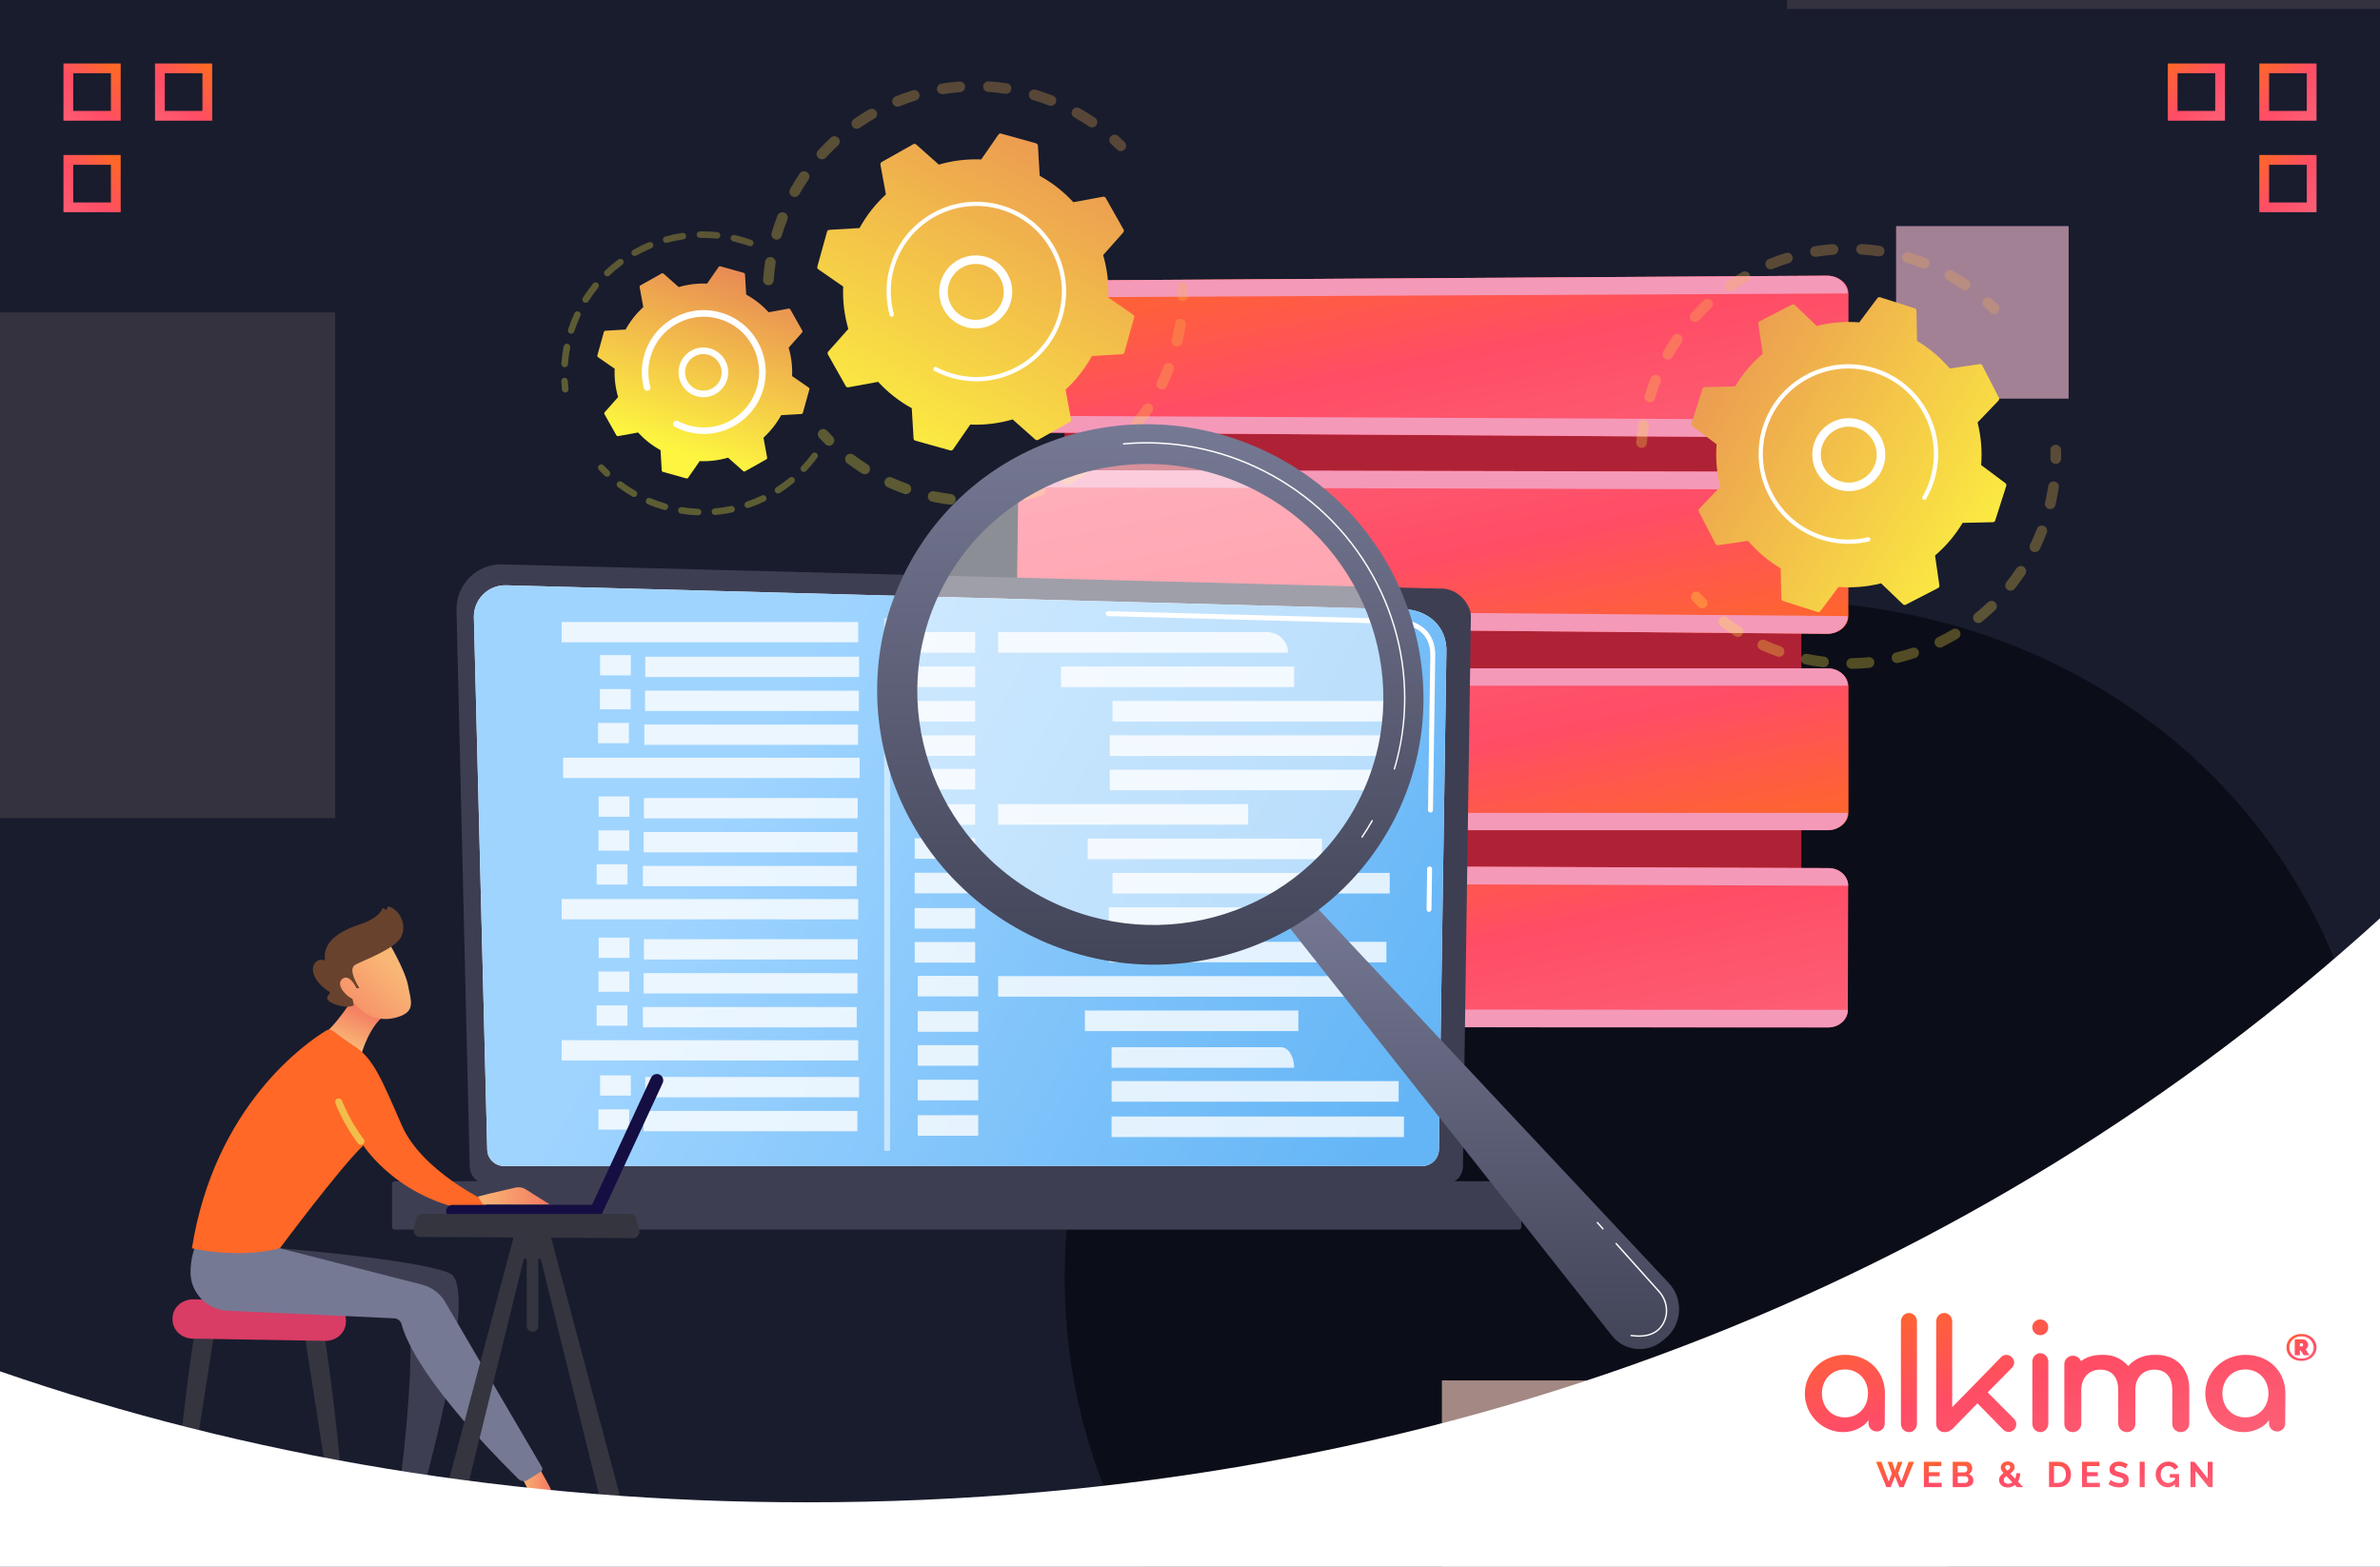
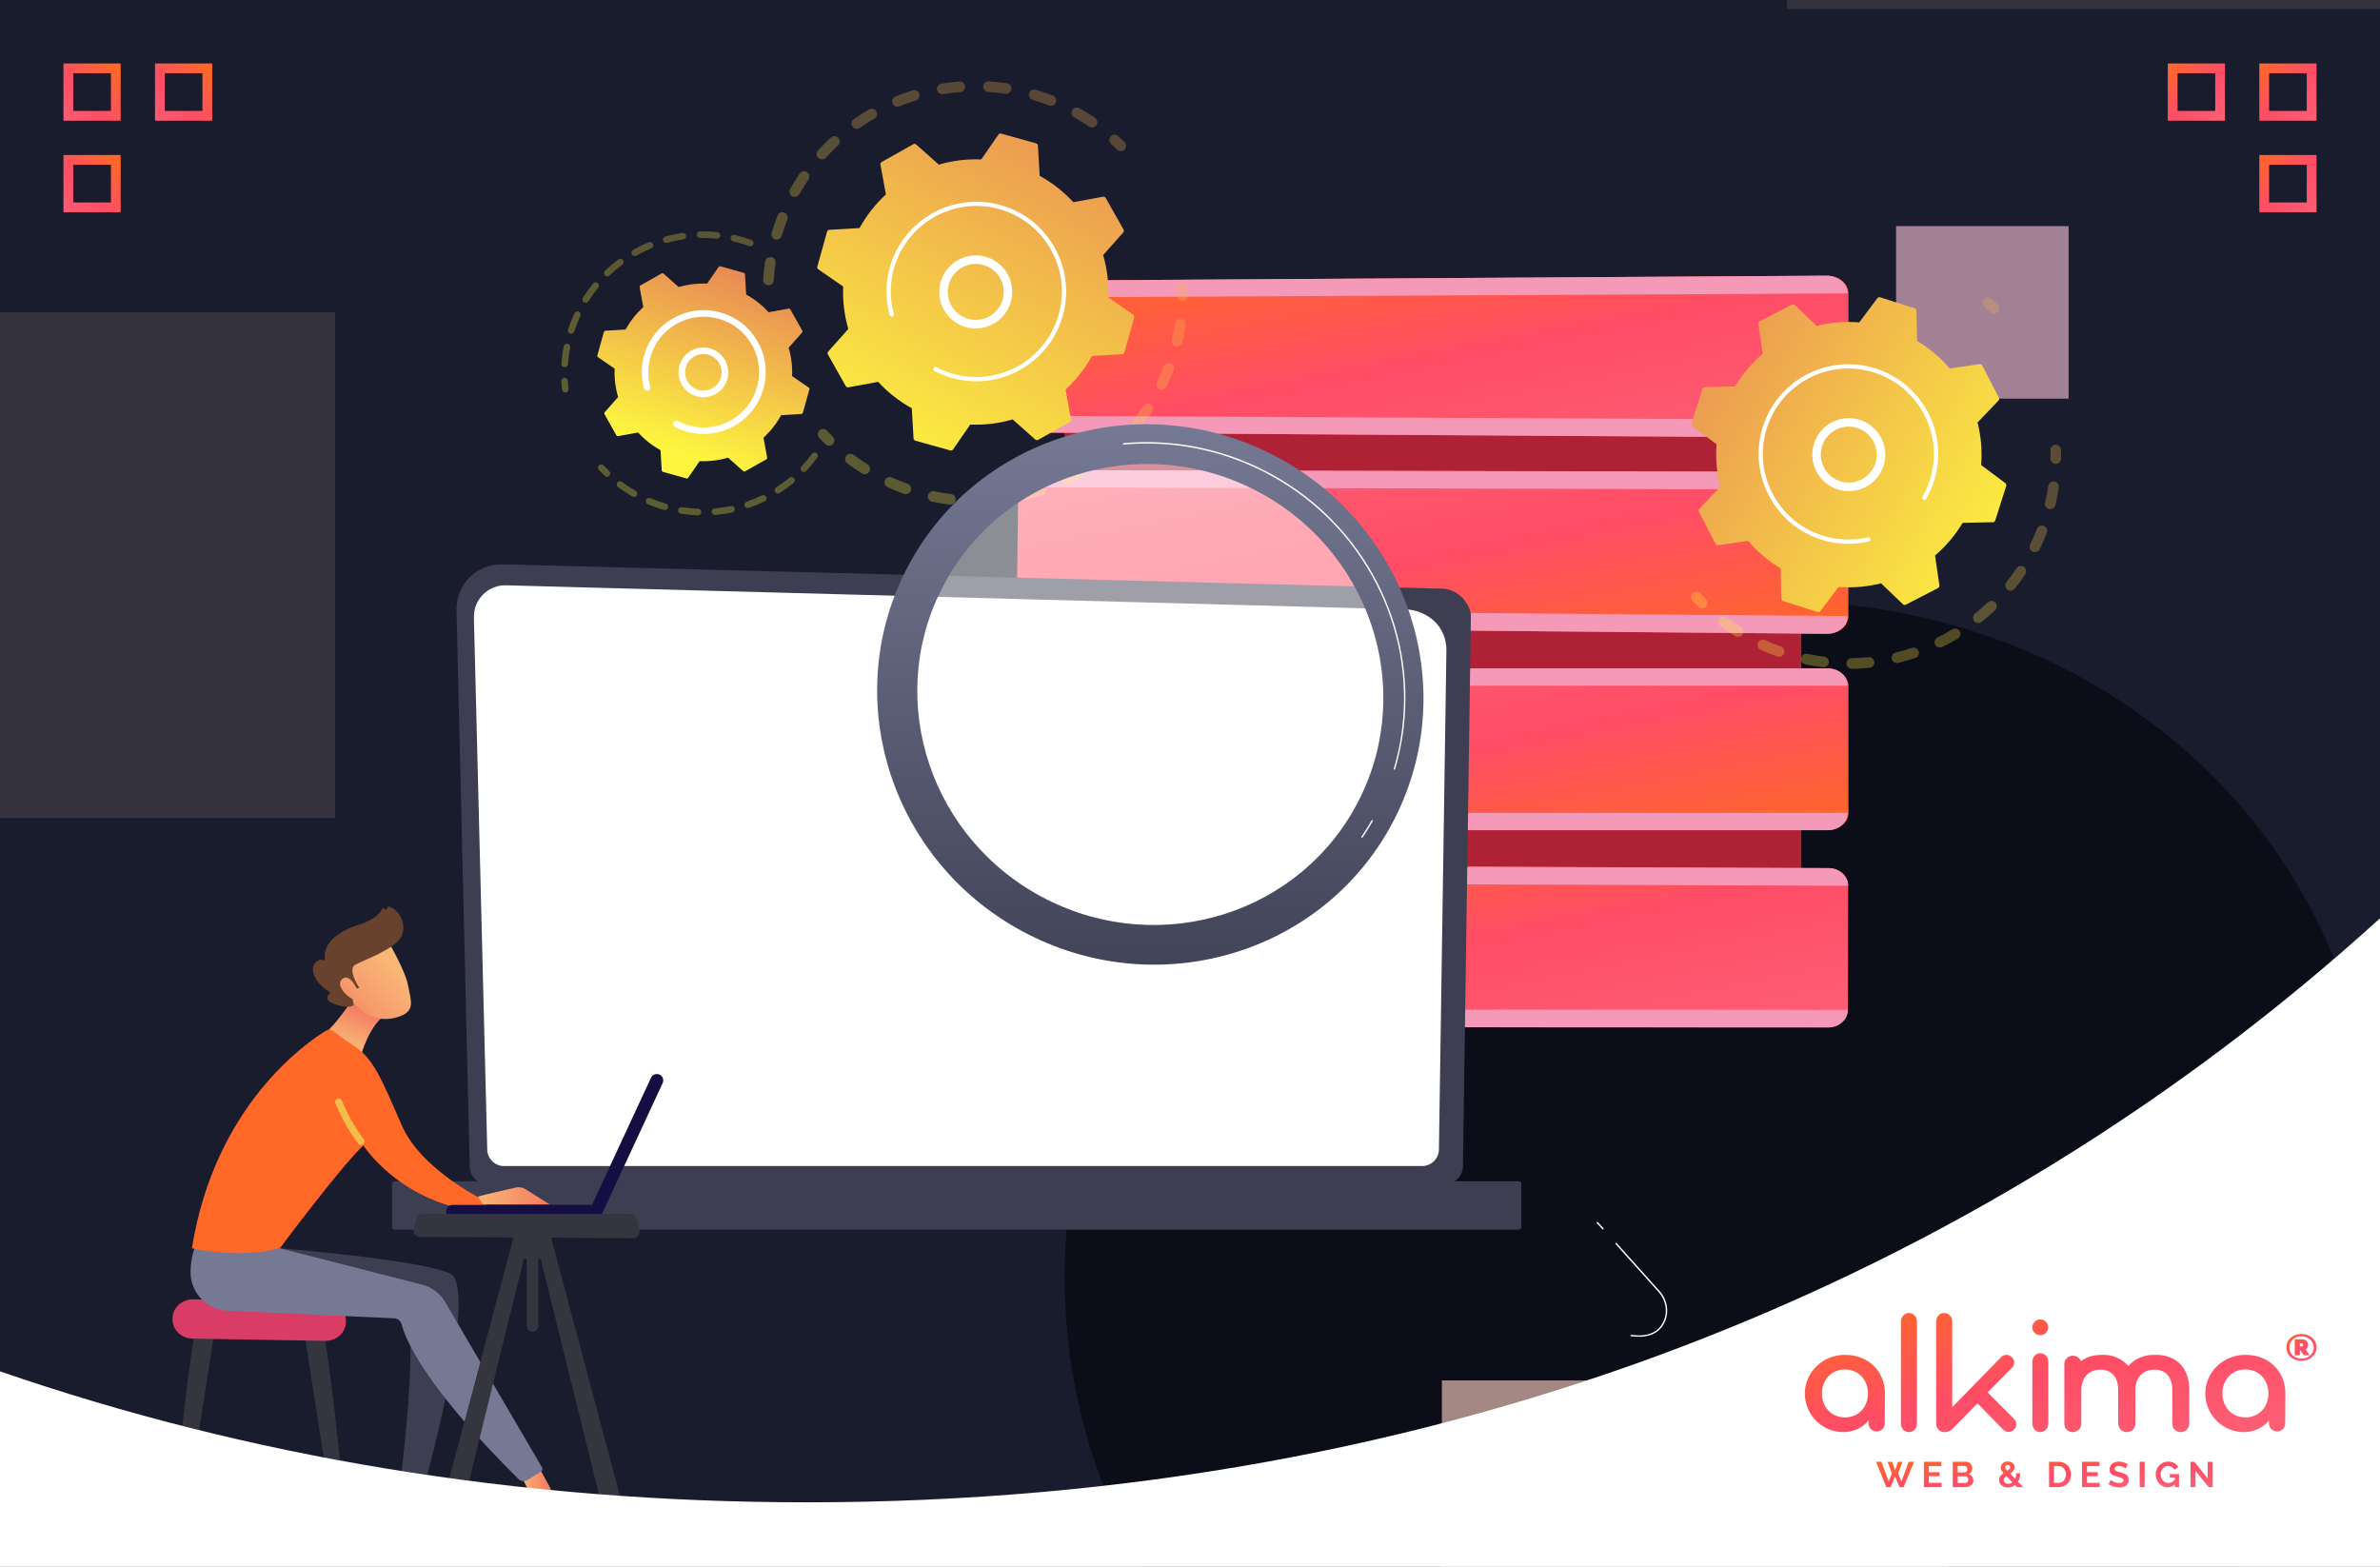
<svg xmlns="http://www.w3.org/2000/svg" width="1200" height="790" viewBox="0 0 1200 790" fill="none">
  <g clip-path="url(#clip0_4239_67438)">
    <rect width="1200" height="790" fill="#181C2D" />
    <g opacity="0.6">
      <g filter="url(#filter0_f_4239_67438)">
        <ellipse cx="867.467" cy="618.303" rx="338" ry="307.5" transform="rotate(-30 867.467 618.303)" fill="#01030A" />
      </g>
      <g filter="url(#filter1_f_4239_67438)">
        <ellipse cx="114.467" cy="-496.697" rx="338" ry="307.5" transform="rotate(-30 114.467 -496.697)" fill="#01030A" />
      </g>
      <g filter="url(#filter2_f_4239_67438)">
        <rect x="956" y="114" width="87" height="87" fill="#FFC4D8" />
      </g>
      <g filter="url(#filter3_f_4239_67438)">
        <rect x="727" y="696" width="255" height="255" fill="#FFD0BC" />
      </g>
      <g opacity="0.2" filter="url(#filter4_f_4239_67438)">
        <rect x="-86" y="157.5" width="255" height="255" fill="#FFD0BC" />
      </g>
      <g opacity="0.2" filter="url(#filter5_f_4239_67438)">
        <rect x="1262" y="4.5" width="361" height="362" transform="rotate(-180 1262 4.5)" fill="#FFD0BC" />
      </g>
    </g>
    <path d="M908.224 179.381H536.755V490.655H908.224V179.381Z" fill="#AF2236" />
    <path d="M921.098 138.996L523.625 141.501C518.244 141.525 513.79 145.491 513.79 150.316V209.63C513.79 214.292 517.989 218.073 523.185 218.119L921.121 220.625C927.013 220.671 932 216.658 932 211.694V147.927C931.977 142.963 927.013 138.95 921.098 138.996Z" fill="url(#paint0_linear_4239_67438)" />
    <path d="M920.913 138.996L523.162 141.501C517.966 141.525 513.768 145.329 513.768 149.991L931.607 147.95C931.607 142.963 926.828 138.95 920.913 138.996Z" fill="#F599B9" />
    <path d="M523.162 218.096L920.913 220.602C926.805 220.648 931.607 216.635 931.607 211.671L513.768 209.63C513.768 214.269 517.966 218.073 523.162 218.096Z" fill="#F599B9" />
    <path d="M921.423 237.883L523.626 237.048C518.059 237.048 513.466 241.061 513.396 246.048L512.631 307.264C512.561 312.065 516.852 316.009 522.234 316.055L921.377 319.535C927.13 319.581 931.954 315.591 931.954 310.604V246.883C931.978 241.919 927.153 237.906 921.423 237.883Z" fill="url(#paint1_linear_4239_67438)" />
    <path d="M921.238 237.883L523.162 237.048C517.804 237.048 513.419 240.922 513.373 245.7L931.607 246.883C931.607 241.919 926.967 237.906 921.238 237.883Z" fill="#F599B9" />
    <path d="M522.234 316.078L921.214 319.558C926.967 319.604 931.606 315.614 931.606 310.627L512.607 307.264C512.561 312.089 516.875 316.032 522.234 316.078Z" fill="#F599B9" />
    <path d="M921.585 337.002H524.182C518.429 337.002 513.79 341.247 513.79 346.396V409.769C513.79 414.733 518.267 418.561 523.811 418.561H921.608C927.152 418.561 932 414.733 932 409.769V346.048C931.977 341.084 927.129 337.002 921.585 337.002Z" fill="url(#paint2_linear_4239_67438)" />
    <path d="M921.586 337.002H523.788C518.245 337.002 513.768 340.968 513.768 345.723H931.607C931.607 340.945 927.13 337.002 921.586 337.002Z" fill="#F599B9" />
    <path d="M523.788 418.584H921.586C927.13 418.584 931.607 414.617 931.607 409.862H513.768C513.768 414.617 518.268 418.584 523.788 418.584Z" fill="#F599B9" />
    <path d="M922.026 437.698L524.391 436.144C518.545 436.12 513.79 440.296 513.79 445.469V508.842C513.79 513.806 518.36 517.842 523.997 517.842L921.817 518.004C927.245 518.004 931.676 514.061 931.676 509.166L931.861 446.582C931.861 441.711 927.454 437.721 922.026 437.698Z" fill="url(#paint3_linear_4239_67438)" />
    <path d="M922.026 437.698L523.997 436.144C518.36 436.12 513.79 440.134 513.79 445.121L931.861 446.605C931.861 441.711 927.454 437.721 922.026 437.698Z" fill="#F599B9" />
    <path d="M523.973 517.865L921.794 518.027C927.222 518.027 931.653 514.084 931.676 509.19L513.79 508.865C513.767 513.829 518.337 517.865 523.973 517.865Z" fill="#F599B9" />
    <g opacity="0.3">
      <path d="M386.992 143.789C385.647 143.557 384.673 142.351 384.765 140.959C384.974 137.944 385.299 134.882 385.763 131.866C385.995 130.405 387.363 129.384 388.825 129.616C388.848 129.616 388.848 129.616 388.871 129.616C390.309 129.871 391.284 131.217 391.075 132.678C390.634 135.531 390.309 138.454 390.124 141.33C390.031 142.815 388.755 143.928 387.271 143.836C387.178 143.812 387.085 143.812 386.992 143.789ZM391.144 120.778C391.052 120.755 390.936 120.732 390.843 120.709C389.428 120.291 388.616 118.783 389.034 117.368C389.892 114.446 390.912 111.546 392.003 108.716C392.536 107.347 394.09 106.652 395.482 107.208C396.851 107.742 397.547 109.319 396.99 110.688C395.946 113.379 394.995 116.139 394.16 118.899C393.789 120.222 392.467 121.01 391.144 120.778ZM400.261 99.252C399.959 99.206 399.681 99.09 399.402 98.95C398.103 98.231 397.663 96.584 398.382 95.285C399.866 92.641 401.49 90.02 403.207 87.514C404.042 86.285 405.712 85.984 406.941 86.819C408.171 87.654 408.472 89.324 407.637 90.553C406.013 92.942 404.459 95.424 403.044 97.93C402.488 98.95 401.351 99.438 400.261 99.252ZM413.97 80.3C413.483 80.207 413.019 79.999 412.624 79.651C411.534 78.653 411.441 76.96 412.439 75.87C414.48 73.62 416.661 71.439 418.887 69.375C419.978 68.377 421.671 68.447 422.692 69.514C423.689 70.604 423.643 72.297 422.553 73.318C420.442 75.267 418.377 77.354 416.429 79.488C415.779 80.184 414.851 80.463 413.97 80.3ZM431.553 64.898C430.88 64.782 430.231 64.411 429.813 63.784C428.955 62.578 429.256 60.885 430.486 60.05C432.968 58.31 435.566 56.663 438.21 55.155C439.486 54.413 441.133 54.854 441.875 56.13C442.618 57.405 442.177 59.052 440.901 59.795C438.396 61.233 435.937 62.81 433.571 64.457C432.945 64.875 432.225 65.014 431.553 64.898ZM452.105 53.764C451.223 53.601 450.435 53.021 450.064 52.117C449.507 50.748 450.18 49.171 451.548 48.614C454.355 47.477 457.255 46.433 460.177 45.529C461.592 45.088 463.1 45.877 463.541 47.292C463.982 48.707 463.193 50.214 461.778 50.655C459.017 51.513 456.257 52.488 453.589 53.578C453.102 53.787 452.592 53.833 452.105 53.764ZM550.11 64.202C549.739 64.132 549.391 63.993 549.066 63.784C546.677 62.161 544.195 60.63 541.667 59.215C540.368 58.496 539.904 56.849 540.646 55.573C541.365 54.274 543.012 53.81 544.311 54.552C546.956 56.037 549.577 57.66 552.105 59.377C553.335 60.212 553.636 61.882 552.824 63.112C552.175 63.97 551.108 64.388 550.11 64.202ZM474.606 47.454C473.515 47.269 472.611 46.41 472.425 45.25C472.193 43.789 473.191 42.397 474.652 42.165C477.644 41.678 480.706 41.307 483.745 41.098C485.23 41.005 486.505 42.096 486.621 43.58C486.737 45.065 485.624 46.341 484.139 46.457C481.263 46.665 478.363 47.013 475.51 47.477C475.185 47.5 474.907 47.5 474.606 47.454ZM529.419 53.323C529.233 53.3 529.071 53.253 528.909 53.184C526.218 52.14 523.457 51.189 520.674 50.377C519.259 49.959 518.447 48.475 518.865 47.036C519.282 45.621 520.767 44.786 522.205 45.227C525.128 46.085 528.027 47.083 530.857 48.196C532.249 48.73 532.922 50.284 532.388 51.676C531.901 52.859 530.648 53.532 529.419 53.323ZM497.941 46.317C496.596 46.085 495.645 44.879 495.714 43.511C495.807 42.026 497.083 40.913 498.568 41.005C501.606 41.191 504.668 41.539 507.661 41.98C507.684 41.98 507.707 41.98 507.707 41.98C509.145 42.235 510.119 43.58 509.911 45.018C509.679 46.48 508.31 47.5 506.849 47.269C503.996 46.828 501.096 46.526 498.196 46.341C498.15 46.364 498.034 46.341 497.941 46.317Z" fill="url(#paint4_linear_4239_67438)" />
      <path d="M564.654 76.171C564.144 76.079 563.633 75.847 563.239 75.429C562.265 74.455 561.244 73.481 560.2 72.553C559.11 71.555 559.017 69.862 560.015 68.772C561.012 67.681 562.706 67.589 563.796 68.586C564.886 69.56 565.953 70.581 566.997 71.602C568.041 72.645 568.064 74.339 567.02 75.406C566.394 76.079 565.489 76.334 564.654 76.171Z" fill="url(#paint5_linear_4239_67438)" />
    </g>
    <g opacity="0.3">
      <path d="M595.83 151.838C594.555 151.606 593.58 150.493 593.604 149.171C593.627 147.779 593.604 146.387 593.58 144.995C593.534 143.511 594.694 142.281 596.178 142.235C597.663 142.189 598.892 143.348 598.939 144.833C598.985 146.294 598.985 147.779 598.985 149.24C598.962 150.725 597.756 151.908 596.271 151.885C596.109 151.862 595.97 151.862 595.83 151.838Z" fill="url(#paint6_linear_4239_67438)" />
      <path d="M473.608 253.648C472.402 253.439 471.173 253.207 469.966 252.952C468.505 252.651 467.577 251.236 467.879 249.774C468.18 248.313 469.618 247.385 471.057 247.687C473.863 248.266 476.693 248.73 479.5 249.078C480.962 249.264 482.029 250.586 481.843 252.071C481.657 253.532 480.312 254.599 478.851 254.414C477.111 254.205 475.348 253.95 473.608 253.648ZM456.304 249.125C456.164 249.102 456.002 249.055 455.863 249.009C453.033 248.011 450.226 246.875 447.512 245.645C446.167 245.042 445.564 243.442 446.167 242.096C446.77 240.751 448.37 240.148 449.716 240.751C452.291 241.911 454.981 243.001 457.649 243.952C459.041 244.439 459.783 245.97 459.273 247.385C458.855 248.614 457.579 249.333 456.304 249.125ZM492.931 255.156C491.678 254.947 490.727 253.857 490.704 252.558C490.681 251.073 491.864 249.867 493.348 249.844C496.178 249.797 499.055 249.635 501.885 249.357C503.369 249.217 504.668 250.285 504.831 251.769C504.97 253.254 503.903 254.553 502.418 254.715C499.449 255.017 496.41 255.179 493.418 255.225C493.279 255.202 493.093 255.179 492.931 255.156ZM435.589 239.104C435.264 239.034 434.916 238.918 434.615 238.733C432.086 237.132 429.581 235.416 427.192 233.606C426.009 232.725 425.777 231.031 426.658 229.848C427.563 228.665 429.233 228.433 430.416 229.315C432.69 231.031 435.056 232.655 437.445 234.163C438.697 234.952 439.069 236.599 438.28 237.874C437.723 238.825 436.633 239.266 435.589 239.104ZM515.756 252.279C514.736 252.094 513.854 251.328 513.599 250.261C513.251 248.823 514.133 247.362 515.571 247.014C518.331 246.341 521.092 245.552 523.782 244.671C525.197 244.207 526.705 244.973 527.169 246.364C527.633 247.779 526.867 249.287 525.476 249.751C522.622 250.702 519.723 251.537 516.823 252.233C516.475 252.326 516.104 252.326 515.756 252.279ZM537.375 244.462C536.564 244.323 535.821 243.813 535.427 243.001C534.777 241.679 535.311 240.055 536.656 239.405C539.208 238.153 541.736 236.784 544.172 235.323C545.448 234.557 547.095 234.975 547.86 236.251C548.626 237.526 548.208 239.173 546.932 239.939C544.381 241.47 541.713 242.931 539.022 244.253C538.489 244.485 537.909 244.555 537.375 244.462ZM556.791 232.098C556.165 231.982 555.585 231.658 555.167 231.124C554.239 229.964 554.425 228.271 555.585 227.343C557.812 225.557 559.969 223.678 562.033 221.706C563.1 220.686 564.794 220.732 565.838 221.799C566.858 222.866 566.812 224.583 565.745 225.603C563.588 227.668 561.291 229.663 558.971 231.519C558.299 232.052 557.51 232.238 556.791 232.098ZM573.029 215.814C572.588 215.745 572.17 215.559 571.822 215.258C570.663 214.33 570.477 212.637 571.405 211.477C573.191 209.25 574.884 206.93 576.462 204.564C577.297 203.335 578.944 203.01 580.173 203.822C581.403 204.657 581.727 206.304 580.915 207.533C579.245 210.015 577.459 212.474 575.603 214.794C574.954 215.629 573.98 215.977 573.029 215.814ZM585.323 196.353C585.091 196.306 584.836 196.237 584.604 196.121C583.281 195.471 582.725 193.871 583.351 192.525C584.58 189.974 585.74 187.329 586.761 184.685C587.294 183.293 588.849 182.62 590.24 183.154C591.632 183.687 592.305 185.241 591.771 186.633C590.704 189.417 589.498 192.2 588.199 194.891C587.666 195.981 586.459 196.538 585.323 196.353ZM593.024 174.664C592.978 174.664 592.908 174.641 592.862 174.641C591.423 174.293 590.519 172.854 590.867 171.416C591.354 169.375 591.771 167.311 592.119 165.246C592.258 164.504 592.374 163.761 592.49 163.019C592.722 161.558 594.068 160.537 595.552 160.769C597.037 160.955 598.034 162.346 597.802 163.831C597.686 164.62 597.547 165.385 597.431 166.174C597.06 168.331 596.619 170.512 596.109 172.669C595.761 174.038 594.416 174.919 593.024 174.664Z" fill="url(#paint7_linear_4239_67438)" />
      <path d="M417.565 224.699C417.032 224.606 416.544 224.351 416.127 223.956C415.106 222.936 414.062 221.869 413.065 220.778C412.068 219.688 412.137 217.995 413.204 216.997C414.294 216 415.988 216.046 416.985 217.136C417.936 218.157 418.91 219.178 419.885 220.152C420.929 221.196 420.929 222.889 419.885 223.956C419.282 224.606 418.377 224.861 417.565 224.699Z" fill="url(#paint8_linear_4239_67438)" />
    </g>
    <path d="M426.426 194.659C426.681 195.123 427.215 195.378 427.749 195.285L442.757 192.525C447.582 197.767 453.288 202.291 459.713 205.817L460.618 221.057C460.641 221.59 461.012 222.054 461.523 222.193L479.152 227.111C479.662 227.25 480.219 227.065 480.521 226.624L489.196 214.075C496.526 214.376 503.74 213.471 510.583 211.477L521.996 221.613C522.39 221.961 522.97 222.031 523.434 221.776L539.393 212.776C539.857 212.52 540.113 211.987 540.02 211.453L537.259 196.445C542.502 191.62 547.025 185.914 550.551 179.489L565.791 178.584C566.325 178.561 566.789 178.19 566.928 177.679L571.845 160.05C571.985 159.54 571.799 158.983 571.358 158.681L558.809 150.006C559.11 142.676 558.206 135.462 556.211 128.619L566.348 117.206C566.696 116.811 566.765 116.232 566.51 115.768L557.51 99.808C557.255 99.344 556.721 99.089 556.188 99.182L541.18 101.943C536.355 96.7 530.648 92.177 524.223 88.651L523.318 73.411C523.295 72.877 522.924 72.413 522.414 72.274L504.784 67.356C504.274 67.217 503.717 67.403 503.416 67.844L494.74 80.393C487.41 80.091 480.196 80.996 473.353 82.991L461.94 72.854C461.546 72.506 460.966 72.436 460.502 72.692L444.543 81.692C444.079 81.947 443.824 82.481 443.916 83.014L446.677 98.022C441.434 102.847 436.911 108.554 433.385 114.979L418.145 115.884C417.612 115.907 417.148 116.278 417.009 116.788L412.091 134.418C411.952 134.928 412.137 135.485 412.578 135.786L425.127 144.462C424.826 151.792 425.73 159.006 427.725 165.849L417.588 177.262C417.24 177.656 417.171 178.236 417.426 178.7L426.426 194.659Z" fill="url(#paint9_linear_4239_67438)" />
    <path d="M488.825 165.339C479.987 163.808 473.353 155.967 473.561 146.735C473.817 136.598 482.283 128.549 492.42 128.781C497.338 128.897 501.908 130.938 505.294 134.487C508.681 138.06 510.49 142.722 510.351 147.64C510.096 157.777 501.629 165.826 491.492 165.594C490.611 165.571 489.706 165.478 488.825 165.339ZM494.415 133.281C493.742 133.165 493.047 133.096 492.327 133.072C484.557 132.887 478.062 139.057 477.876 146.828C477.69 154.599 483.861 161.094 491.632 161.279C499.402 161.465 505.897 155.295 506.083 147.524C506.176 143.766 504.807 140.171 502.209 137.433C500.075 135.253 497.384 133.815 494.415 133.281Z" fill="white" />
    <path d="M484.673 191.597C483.165 191.342 481.634 190.994 480.127 190.577C479.663 190.437 479.175 190.298 478.712 190.159C476.392 189.44 474.142 188.512 471.985 187.445C471.961 187.422 471.915 187.422 471.892 187.399C471.799 187.352 471.729 187.306 471.637 187.283C471.474 187.19 471.312 187.12 471.149 187.027C470.732 186.796 470.523 186.332 470.593 185.891C470.616 185.775 470.639 185.682 470.709 185.566C470.987 185.033 471.637 184.847 472.147 185.125C474.838 186.54 477.714 187.677 480.683 188.512C495.39 192.618 510.491 188.535 521.092 179.025C526.984 173.736 531.507 166.754 533.78 158.565C534.174 157.127 534.499 155.689 534.754 154.228C536.448 144.485 534.731 134.534 529.814 125.789C524.154 115.768 514.945 108.53 503.833 105.422C480.915 99.043 457.116 112.474 450.713 135.369C450.319 136.784 449.994 138.199 449.762 139.637C448.695 145.854 448.997 152.233 450.667 158.333C450.713 158.496 450.713 158.658 450.69 158.797C450.621 159.192 450.342 159.54 449.925 159.656C449.345 159.818 448.765 159.47 448.602 158.913C446.84 152.511 446.538 145.807 447.651 139.289C447.907 137.781 448.255 136.297 448.672 134.812C455.376 110.78 480.405 96.677 504.437 103.381C516.081 106.628 525.754 114.214 531.692 124.745C536.865 133.907 538.651 144.346 536.888 154.599C536.633 156.13 536.285 157.637 535.868 159.145C532.62 170.79 525.035 180.463 514.504 186.401C505.341 191.574 494.903 193.36 484.673 191.597Z" fill="white" />
    <g opacity="0.3">
-       <path d="M827.233 225.789C825.888 225.557 824.913 224.351 825.006 222.959C825.215 219.944 825.54 216.882 826.004 213.866C826.236 212.405 827.604 211.384 829.066 211.616C829.089 211.616 829.089 211.616 829.112 211.616C830.55 211.871 831.524 213.217 831.316 214.678C830.875 217.531 830.55 220.454 830.364 223.33C830.272 224.815 828.996 225.928 827.511 225.836C827.419 225.812 827.326 225.812 827.233 225.789ZM831.385 202.778C831.292 202.755 831.176 202.732 831.084 202.709C829.669 202.291 828.857 200.783 829.274 199.368C830.133 196.446 831.153 193.546 832.243 190.716C832.777 189.347 834.331 188.652 835.723 189.208C837.091 189.742 837.787 191.319 837.231 192.688C836.187 195.379 835.236 198.139 834.401 200.899C834.03 202.222 832.707 203.01 831.385 202.778ZM840.501 181.252C840.2 181.206 839.921 181.09 839.643 180.95C838.344 180.231 837.903 178.584 838.622 177.285C840.107 174.641 841.731 172.02 843.447 169.514C844.282 168.285 845.953 167.983 847.182 168.819C848.411 169.654 848.713 171.324 847.878 172.553C846.254 174.942 844.7 177.424 843.285 179.93C842.728 180.95 841.592 181.437 840.501 181.252ZM854.211 162.3C853.723 162.208 853.259 161.999 852.865 161.651C851.775 160.653 851.682 158.96 852.68 157.87C854.721 155.62 856.901 153.439 859.128 151.375C860.218 150.377 861.912 150.447 862.932 151.514C863.93 152.604 863.883 154.298 862.793 155.318C860.682 157.267 858.618 159.354 856.669 161.488C856.02 162.184 855.092 162.463 854.211 162.3ZM871.794 146.898C871.121 146.782 870.471 146.411 870.054 145.784C869.195 144.578 869.497 142.885 870.726 142.05C873.208 140.31 875.806 138.663 878.451 137.155C879.727 136.413 881.374 136.854 882.116 138.13C882.858 139.405 882.418 141.052 881.142 141.795C878.636 143.233 876.178 144.81 873.812 146.457C873.185 146.875 872.466 147.014 871.794 146.898ZM892.346 135.763C891.464 135.601 890.675 135.021 890.304 134.117C889.748 132.748 890.42 131.171 891.789 130.614C894.596 129.477 897.495 128.433 900.418 127.529C901.833 127.088 903.341 127.877 903.782 129.292C904.222 130.707 903.434 132.214 902.019 132.655C899.258 133.513 896.498 134.488 893.83 135.578C893.343 135.787 892.833 135.833 892.346 135.763ZM990.351 146.202C989.98 146.132 989.632 145.993 989.307 145.784C986.918 144.161 984.436 142.63 981.907 141.215C980.608 140.496 980.145 138.849 980.887 137.573C981.606 136.274 983.253 135.81 984.552 136.552C987.196 138.037 989.817 139.661 992.346 141.377C993.575 142.212 993.877 143.882 993.065 145.112C992.416 145.97 991.348 146.388 990.351 146.202ZM914.846 129.454C913.756 129.268 912.851 128.41 912.666 127.25C912.434 125.789 913.431 124.397 914.893 124.165C917.885 123.678 920.947 123.307 923.986 123.098C925.47 123.005 926.746 124.096 926.862 125.58C926.978 127.065 925.865 128.341 924.38 128.457C921.504 128.665 918.604 129.013 915.751 129.477C915.426 129.5 915.148 129.5 914.846 129.454ZM969.66 135.323C969.474 135.3 969.312 135.253 969.149 135.184C966.459 134.14 963.698 133.189 960.915 132.377C959.5 131.959 958.688 130.475 959.105 129.037C959.523 127.622 961.007 126.786 962.446 127.227C965.368 128.085 968.268 129.083 971.098 130.196C972.49 130.73 973.162 132.284 972.629 133.676C972.142 134.859 970.889 135.532 969.66 135.323ZM938.182 128.317C936.837 128.085 935.886 126.879 935.955 125.511C936.048 124.026 937.324 122.913 938.808 123.005C941.847 123.191 944.909 123.539 947.901 123.98C947.925 123.98 947.948 123.98 947.948 123.98C949.386 124.235 950.36 125.58 950.151 127.018C949.919 128.48 948.551 129.5 947.089 129.268C944.236 128.828 941.337 128.526 938.437 128.341C938.391 128.364 938.275 128.341 938.182 128.317Z" fill="url(#paint10_linear_4239_67438)" />
      <path d="M1004.89 158.171C1004.38 158.079 1003.87 157.847 1003.48 157.429C1002.51 156.455 1001.49 155.481 1000.44 154.553C999.351 153.555 999.258 151.862 1000.26 150.772C1001.25 149.681 1002.95 149.589 1004.04 150.586C1005.13 151.56 1006.19 152.581 1007.24 153.602C1008.28 154.646 1008.3 156.339 1007.26 157.406C1006.63 158.079 1005.73 158.334 1004.89 158.171Z" fill="url(#paint11_linear_4239_67438)" />
    </g>
    <g opacity="0.3">
      <path d="M1036.07 233.838C1034.8 233.606 1033.82 232.493 1033.84 231.171C1033.87 229.779 1033.84 228.387 1033.82 226.995C1033.78 225.511 1034.94 224.281 1036.42 224.235C1037.9 224.189 1039.13 225.348 1039.18 226.833C1039.23 228.294 1039.23 229.779 1039.23 231.24C1039.2 232.725 1038 233.908 1036.51 233.885C1036.35 233.862 1036.21 233.862 1036.07 233.838Z" fill="url(#paint12_linear_4239_67438)" />
      <path d="M913.849 335.648C912.643 335.439 911.413 335.207 910.207 334.952C908.746 334.651 907.818 333.236 908.119 331.774C908.421 330.313 909.859 329.385 911.297 329.687C914.104 330.266 916.934 330.73 919.741 331.078C921.202 331.264 922.269 332.586 922.084 334.071C921.898 335.532 920.553 336.599 919.091 336.414C917.352 336.205 915.589 335.95 913.849 335.648ZM896.544 331.125C896.405 331.102 896.243 331.055 896.104 331.009C893.274 330.011 890.467 328.875 887.753 327.645C886.407 327.042 885.804 325.442 886.407 324.096C887.011 322.751 888.611 322.148 889.957 322.751C892.531 323.911 895.222 325.001 897.89 325.952C899.282 326.439 900.024 327.97 899.513 329.385C899.096 330.614 897.82 331.333 896.544 331.125ZM933.172 337.156C931.919 336.947 930.968 335.857 930.945 334.558C930.922 333.073 932.105 331.867 933.589 331.844C936.419 331.797 939.296 331.635 942.126 331.357C943.61 331.217 944.909 332.285 945.071 333.769C945.211 335.254 944.144 336.553 942.659 336.715C939.69 337.017 936.651 337.179 933.659 337.225C933.52 337.202 933.334 337.179 933.172 337.156ZM875.83 321.104C875.505 321.034 875.157 320.918 874.856 320.733C872.327 319.132 869.822 317.416 867.433 315.606C866.25 314.725 866.018 313.031 866.899 311.848C867.804 310.665 869.474 310.433 870.657 311.315C872.93 313.031 875.296 314.655 877.686 316.163C878.938 316.952 879.309 318.599 878.521 319.874C877.964 320.825 876.874 321.266 875.83 321.104ZM955.997 334.279C954.976 334.094 954.095 333.328 953.84 332.261C953.492 330.823 954.373 329.362 955.811 329.014C958.572 328.341 961.332 327.552 964.023 326.671C965.438 326.207 966.946 326.973 967.41 328.364C967.874 329.779 967.108 331.287 965.716 331.751C962.863 332.702 959.964 333.537 957.064 334.233C956.716 334.326 956.345 334.326 955.997 334.279ZM977.616 326.462C976.804 326.323 976.062 325.813 975.668 325.001C975.018 323.679 975.552 322.055 976.897 321.405C979.449 320.153 981.977 318.784 984.413 317.323C985.689 316.557 987.336 316.975 988.101 318.251C988.867 319.526 988.449 321.173 987.173 321.939C984.622 323.47 981.954 324.931 979.263 326.253C978.73 326.485 978.15 326.555 977.616 326.462ZM997.032 314.098C996.405 313.982 995.825 313.658 995.408 313.124C994.48 311.964 994.666 310.271 995.825 309.343C998.052 307.557 1000.21 305.678 1002.27 303.706C1003.34 302.686 1005.03 302.732 1006.08 303.799C1007.1 304.866 1007.05 306.583 1005.99 307.603C1003.83 309.668 1001.53 311.663 999.212 313.519C998.54 314.052 997.751 314.238 997.032 314.098ZM1013.27 297.814C1012.83 297.745 1012.41 297.559 1012.06 297.258C1010.9 296.33 1010.72 294.637 1011.65 293.477C1013.43 291.25 1015.13 288.93 1016.7 286.564C1017.54 285.335 1019.18 285.01 1020.41 285.822C1021.64 286.657 1021.97 288.304 1021.16 289.533C1019.49 292.015 1017.7 294.474 1015.84 296.794C1015.19 297.629 1014.22 297.977 1013.27 297.814ZM1025.56 278.353C1025.33 278.306 1025.08 278.237 1024.84 278.121C1023.52 277.471 1022.97 275.871 1023.59 274.525C1024.82 271.974 1025.98 269.329 1027 266.685C1027.54 265.293 1029.09 264.62 1030.48 265.154C1031.87 265.687 1032.55 267.241 1032.01 268.633C1030.95 271.417 1029.74 274.2 1028.44 276.891C1027.91 277.981 1026.7 278.538 1025.56 278.353ZM1033.26 256.664C1033.22 256.664 1033.15 256.641 1033.1 256.641C1031.66 256.293 1030.76 254.854 1031.11 253.416C1031.59 251.375 1032.01 249.311 1032.36 247.246C1032.5 246.504 1032.62 245.761 1032.73 245.019C1032.96 243.558 1034.31 242.537 1035.79 242.769C1037.28 242.955 1038.28 244.346 1038.04 245.831C1037.93 246.62 1037.79 247.385 1037.67 248.174C1037.3 250.331 1036.86 252.512 1036.35 254.669C1036 256.038 1034.66 256.919 1033.26 256.664Z" fill="url(#paint13_linear_4239_67438)" />
      <path d="M857.806 306.699C857.272 306.606 856.785 306.351 856.368 305.956C855.347 304.936 854.303 303.869 853.306 302.778C852.308 301.688 852.378 299.995 853.445 298.997C854.535 298 856.228 298.046 857.226 299.136C858.177 300.157 859.151 301.178 860.125 302.152C861.169 303.196 861.169 304.889 860.125 305.956C859.522 306.606 858.618 306.861 857.806 306.699Z" fill="url(#paint14_linear_4239_67438)" />
    </g>
    <path d="M977.181 296.482C977.654 296.244 977.929 295.721 977.856 295.184L975.652 280.084C981.069 275.456 985.8 269.921 989.56 263.63L1004.82 263.289C1005.36 263.285 1005.83 262.932 1005.99 262.427L1011.56 244.991C1011.72 244.486 1011.55 243.923 1011.12 243.605L998.902 234.472C999.474 227.158 998.836 219.916 997.095 213.004L1007.65 201.973C1008.01 201.592 1008.1 201.015 1007.86 200.542L999.457 184.261C999.22 183.788 998.696 183.514 998.159 183.587L983.059 185.791C978.432 180.374 972.896 175.643 966.605 171.882L966.264 156.619C966.261 156.085 965.907 155.607 965.402 155.45L947.966 149.884C947.462 149.726 946.898 149.891 946.581 150.32L937.448 162.541C930.134 161.969 922.891 162.606 915.979 164.347L904.949 153.796C904.567 153.433 903.99 153.342 903.517 153.58L887.237 161.985C886.764 162.223 886.489 162.746 886.562 163.283L888.766 178.383C883.349 183.011 878.618 188.546 874.857 194.837L859.594 195.178C859.06 195.182 858.583 195.535 858.425 196.04L852.859 213.476C852.701 213.981 852.866 214.544 853.296 214.862L865.516 223.995C864.944 231.309 865.581 238.551 867.322 245.463L856.771 256.494C856.408 256.875 856.318 257.452 856.555 257.925L864.96 274.206C865.198 274.679 865.722 274.953 866.258 274.88L881.358 272.676C885.986 278.093 891.521 282.824 897.812 286.585L898.153 301.848C898.157 302.382 898.511 302.86 899.015 303.017L916.451 308.583C916.956 308.741 917.519 308.576 917.837 308.147L926.97 295.926C934.284 296.498 941.527 295.861 948.439 294.12L959.469 304.672C959.85 305.034 960.427 305.125 960.9 304.887L977.181 296.482Z" fill="url(#paint15_linear_4239_67438)" />
    <path d="M950.185 233.043C948.329 241.819 940.249 248.159 931.03 247.609C920.91 246.98 913.179 238.222 913.785 228.1C914.083 223.19 916.291 218.699 919.963 215.446C923.658 212.193 928.384 210.557 933.293 210.878C943.414 211.507 951.145 220.266 950.539 230.387C950.483 231.267 950.357 232.168 950.185 233.043ZM918.356 226.273C918.215 226.941 918.12 227.634 918.07 228.351C917.598 236.11 923.524 242.829 931.283 243.301C939.041 243.774 945.76 237.847 946.232 230.089C946.705 222.33 940.778 215.611 933.02 215.139C929.268 214.907 925.624 216.142 922.793 218.637C920.535 220.69 918.999 223.325 918.356 226.273Z" fill="white" />
    <path d="M976.273 238.162C975.962 239.659 975.558 241.177 975.085 242.668C974.929 243.126 974.772 243.608 974.615 244.066C973.811 246.358 972.801 248.572 971.655 250.689C971.631 250.711 971.629 250.757 971.605 250.78C971.555 250.871 971.506 250.938 971.48 251.03C971.381 251.189 971.305 251.349 971.207 251.508C970.959 251.916 970.488 252.108 970.05 252.022C969.935 251.995 969.843 251.968 969.73 251.894C969.207 251.596 969.046 250.94 969.343 250.441C970.856 247.804 972.098 244.972 973.042 242.035C977.689 227.49 974.166 212.249 965.054 201.304C959.986 195.221 953.176 190.443 945.077 187.869C943.655 187.421 942.229 187.044 940.778 186.735C931.105 184.683 921.097 186.031 912.176 190.622C901.953 195.908 894.381 204.843 890.864 215.832C883.643 238.499 896.186 262.778 918.828 270.022C920.228 270.468 921.63 270.845 923.059 271.13C929.232 272.426 935.617 272.36 941.776 270.916C941.94 270.876 942.102 270.882 942.24 270.91C942.632 270.995 942.969 271.286 943.07 271.707C943.21 272.293 942.841 272.859 942.279 273.001C935.816 274.526 929.106 274.58 922.633 273.227C921.136 272.916 919.665 272.513 918.197 272.041C894.429 264.454 881.26 238.922 888.847 215.154C892.522 203.637 900.459 194.251 911.203 188.706C920.55 183.875 931.047 182.475 941.228 184.616C942.749 184.927 944.243 185.331 945.734 185.804C957.251 189.479 966.637 197.416 972.182 208.16C977.013 217.507 978.412 228.005 976.273 238.162Z" fill="white" />
    <g opacity="0.3">
      <path d="M284.719 197.883C284.023 197.767 283.443 197.188 283.35 196.445C283.188 195.053 283.072 193.615 283.002 192.223C282.956 191.319 283.652 190.53 284.556 190.484C285.461 190.437 286.25 191.133 286.296 192.038C286.366 193.383 286.482 194.729 286.644 196.074C286.76 196.979 286.087 197.814 285.183 197.907C285.02 197.907 284.858 197.907 284.719 197.883Z" fill="url(#paint16_linear_4239_67438)" />
      <path d="M284.417 185.125C283.582 184.986 282.979 184.244 283.048 183.386C283.211 180.973 283.512 178.538 283.93 176.148C284.023 175.638 284.115 175.151 284.208 174.641C284.394 173.736 285.298 173.202 286.157 173.318C287.061 173.504 287.641 174.362 287.479 175.267C287.386 175.754 287.293 176.218 287.224 176.705C286.829 178.978 286.551 181.298 286.389 183.618C286.319 184.522 285.53 185.218 284.626 185.149C284.533 185.149 284.487 185.149 284.417 185.125ZM287.711 168.238C287.641 168.215 287.549 168.215 287.479 168.192C286.597 167.914 286.134 166.962 286.412 166.104C287.317 163.321 288.407 160.537 289.636 157.893C290.031 157.058 291.005 156.71 291.84 157.104C292.675 157.498 293.023 158.473 292.629 159.308C291.446 161.836 290.402 164.48 289.543 167.148C289.311 167.914 288.523 168.377 287.711 168.238ZM294.995 152.65C294.786 152.604 294.577 152.534 294.392 152.418C293.626 151.931 293.394 150.91 293.881 150.122C295.435 147.64 297.175 145.227 299.031 142.954C299.611 142.235 300.655 142.142 301.374 142.722C302.093 143.302 302.186 144.346 301.606 145.065C299.843 147.222 298.173 149.542 296.688 151.908C296.317 152.488 295.644 152.766 294.995 152.65ZM305.897 139.312C305.549 139.243 305.248 139.08 304.992 138.825C304.366 138.152 304.389 137.109 305.039 136.482C307.173 134.464 309.446 132.539 311.789 130.799C312.531 130.266 313.552 130.405 314.109 131.147C314.665 131.889 314.503 132.91 313.761 133.467C311.511 135.137 309.353 136.946 307.312 138.895C306.941 139.266 306.407 139.405 305.897 139.312ZM319.722 129.059C319.258 128.967 318.817 128.688 318.562 128.247C318.122 127.459 318.4 126.438 319.189 125.997C321.74 124.559 324.408 123.237 327.122 122.124C327.957 121.776 328.931 122.17 329.279 123.028C329.627 123.863 329.233 124.838 328.374 125.186C325.8 126.253 323.248 127.505 320.812 128.874C320.464 129.059 320.093 129.129 319.722 129.059ZM335.612 122.472C335.009 122.356 334.475 121.915 334.29 121.289C334.034 120.407 334.568 119.502 335.449 119.247C338.279 118.459 341.179 117.855 344.078 117.415C344.983 117.276 345.818 117.902 345.957 118.806C346.097 119.711 345.47 120.546 344.566 120.685C341.805 121.103 339.045 121.683 336.331 122.425C336.099 122.518 335.844 122.518 335.612 122.472ZM352.638 119.966C351.873 119.827 351.293 119.178 351.269 118.366C351.246 117.461 351.965 116.696 352.893 116.672C355.816 116.603 358.785 116.719 361.708 117.02C362.613 117.136 363.285 117.925 363.192 118.83C363.1 119.734 362.288 120.407 361.383 120.314C358.6 120.036 355.77 119.92 352.986 119.966C352.847 119.989 352.731 119.989 352.638 119.966ZM378.015 124.142C377.922 124.118 377.829 124.095 377.737 124.072C375.463 123.26 373.097 122.541 370.731 121.961C370.36 121.868 370.012 121.776 369.664 121.706C368.783 121.497 368.203 120.616 368.412 119.711C368.62 118.806 369.502 118.227 370.383 118.459C370.755 118.551 371.149 118.644 371.52 118.737C374.002 119.34 376.484 120.082 378.85 120.964C379.708 121.265 380.149 122.216 379.848 123.075C379.592 123.84 378.804 124.281 378.015 124.142Z" fill="url(#paint17_linear_4239_67438)" />
    </g>
    <g opacity="0.3">
      <path d="M343.244 258.983C342.363 258.821 341.736 257.986 341.899 257.081C342.038 256.176 342.896 255.55 343.801 255.713C346.515 256.153 349.299 256.408 352.036 256.524C352.94 256.571 353.66 257.336 353.636 258.241C353.613 259.146 352.824 259.865 351.92 259.841C349.043 259.726 346.121 259.447 343.244 258.983C343.267 258.983 343.267 258.983 343.244 258.983ZM334.963 257.151C334.894 257.151 334.847 257.128 334.778 257.104C331.994 256.316 329.257 255.341 326.589 254.228C325.754 253.88 325.36 252.906 325.708 252.047C326.056 251.212 327.03 250.818 327.888 251.166C330.417 252.233 333.061 253.161 335.705 253.903C336.587 254.158 337.097 255.063 336.842 255.944C336.61 256.78 335.798 257.29 334.963 257.151ZM360.178 259.61C359.459 259.494 358.879 258.89 358.809 258.125C358.74 257.22 359.412 256.408 360.317 256.339C363.054 256.107 365.814 255.689 368.505 255.133C369.41 254.947 370.291 255.527 370.477 256.408C370.663 257.313 370.083 258.195 369.201 258.38C366.394 258.983 363.495 259.401 360.618 259.656C360.456 259.633 360.294 259.633 360.178 259.61ZM319.375 250.563C319.189 250.54 319.004 250.47 318.842 250.377C316.336 248.939 313.901 247.339 311.581 245.599C310.839 245.042 310.7 244.021 311.256 243.279C311.813 242.56 312.834 242.398 313.576 242.954C315.78 244.601 318.099 246.132 320.488 247.501C321.277 247.965 321.555 248.962 321.092 249.774C320.744 250.377 320.048 250.679 319.375 250.563ZM376.74 256.13C376.16 256.037 375.65 255.62 375.441 255.04C375.14 254.182 375.603 253.23 376.485 252.929C379.083 252.047 381.658 250.98 384.14 249.797C384.975 249.403 385.949 249.751 386.343 250.563C386.738 251.398 386.39 252.372 385.578 252.767C382.98 254.019 380.289 255.133 377.552 256.06C377.274 256.153 376.995 256.176 376.74 256.13ZM391.98 248.777C391.539 248.707 391.122 248.452 390.867 248.034C390.38 247.269 390.588 246.248 391.377 245.738C393.697 244.253 395.947 242.606 398.058 240.867C398.754 240.287 399.821 240.38 400.4 241.099C400.98 241.795 400.888 242.838 400.169 243.442C397.942 245.274 395.599 246.991 393.163 248.568C392.792 248.754 392.374 248.823 391.98 248.777ZM405.017 237.967C404.715 237.921 404.413 237.782 404.158 237.526C403.486 236.9 403.462 235.856 404.089 235.184C405.991 233.189 407.777 231.055 409.401 228.828C409.934 228.085 410.978 227.946 411.72 228.48C412.463 229.013 412.602 230.057 412.068 230.799C410.352 233.119 408.473 235.346 406.478 237.457C406.107 237.898 405.55 238.06 405.017 237.967Z" fill="url(#paint18_linear_4239_67438)" />
      <path d="M305.758 240.356C305.434 240.31 305.132 240.148 304.9 239.916C303.879 238.941 302.882 237.921 301.931 236.9C301.305 236.227 301.351 235.184 302.024 234.557C302.696 233.931 303.74 233.977 304.367 234.65C305.271 235.624 306.222 236.599 307.197 237.526C307.846 238.153 307.869 239.22 307.243 239.869C306.849 240.287 306.292 240.449 305.758 240.356Z" fill="url(#paint19_linear_4239_67438)" />
    </g>
    <path d="M310.768 219.479C310.954 219.781 311.302 219.967 311.65 219.897L321.694 218.065C324.918 221.567 328.746 224.606 333.037 226.972L333.64 237.155C333.663 237.503 333.919 237.828 334.243 237.921L346.05 241.215C346.398 241.307 346.769 241.168 346.978 240.89L352.777 232.493C357.672 232.702 362.52 232.098 367.09 230.753L374.721 237.526C375 237.758 375.371 237.805 375.696 237.619L386.366 231.611C386.668 231.426 386.853 231.078 386.784 230.73L384.951 220.686C388.454 217.461 391.492 213.634 393.858 209.343L404.042 208.74C404.39 208.716 404.714 208.461 404.807 208.136L408.101 196.329C408.194 195.981 408.055 195.61 407.776 195.425L399.379 189.626C399.588 184.731 398.985 179.883 397.64 175.313L404.413 167.658C404.645 167.38 404.691 167.009 404.506 166.684L398.498 156.014C398.312 155.712 397.964 155.527 397.616 155.596L387.572 157.429C384.348 153.926 380.52 150.887 376.229 148.521L375.626 138.338C375.603 137.99 375.348 137.665 375.023 137.573L363.216 134.279C362.868 134.186 362.497 134.325 362.311 134.603L356.512 143.001C351.618 142.792 346.77 143.395 342.2 144.74L334.568 137.967C334.29 137.735 333.919 137.689 333.594 137.874L322.923 143.882C322.622 144.068 322.436 144.416 322.506 144.763L324.338 154.808C320.836 158.032 317.797 161.859 315.431 166.151L305.248 166.754C304.9 166.777 304.575 167.032 304.482 167.357L301.188 179.164C301.096 179.512 301.235 179.883 301.513 180.092L309.91 185.891C309.701 190.785 310.305 195.633 311.65 200.203L304.877 207.858C304.645 208.136 304.598 208.508 304.784 208.832L310.768 219.479Z" fill="url(#paint20_linear_4239_67438)" />
    <path d="M352.476 200.087C349.831 199.623 347.442 198.347 345.563 196.376C343.244 193.94 342.037 190.762 342.107 187.422C342.269 180.509 348.045 175.035 354.958 175.197C361.87 175.383 367.345 181.136 367.182 188.048C367.09 191.388 365.721 194.52 363.285 196.816C360.85 199.136 357.672 200.342 354.331 200.273C353.682 200.25 353.079 200.203 352.476 200.087ZM356.21 178.654C355.77 178.584 355.329 178.538 354.865 178.514C349.785 178.398 345.54 182.411 345.424 187.515C345.354 189.973 346.259 192.316 347.952 194.102C349.646 195.889 351.942 196.909 354.401 196.956C356.86 197.025 359.203 196.121 360.989 194.427C362.775 192.734 363.796 190.437 363.842 187.979C363.958 183.339 360.641 179.419 356.21 178.654Z" fill="white" />
    <path d="M349.553 218.366C348.51 218.181 347.489 217.949 346.445 217.67C344.404 217.09 342.409 216.325 340.53 215.351C340.437 215.304 340.368 215.258 340.275 215.211C339.625 214.863 339.301 214.144 339.416 213.472C339.44 213.309 339.509 213.147 339.579 212.985C339.996 212.173 341.017 211.871 341.806 212.289C343.545 213.217 345.424 213.959 347.326 214.469C347.442 214.492 347.535 214.516 347.651 214.562C352.198 215.791 356.86 215.815 361.314 214.747C363.726 214.168 366.092 213.263 368.319 212.033C368.343 212.033 368.366 212.01 368.366 212.01C368.412 211.987 368.482 211.941 368.528 211.918C375.023 208.252 379.709 202.291 381.704 195.1C381.959 194.172 382.168 193.244 382.33 192.293C383.42 185.984 382.307 179.535 379.129 173.898C375.464 167.403 369.502 162.718 362.311 160.723C355.144 158.728 347.605 159.633 341.11 163.298C334.615 166.963 329.929 172.924 327.934 180.115C327.679 181.02 327.47 181.948 327.308 182.875C326.612 186.912 326.798 191.041 327.888 194.984C327.957 195.216 327.957 195.471 327.934 195.703C327.818 196.306 327.377 196.84 326.751 197.025C325.87 197.257 324.965 196.747 324.71 195.866C323.504 191.458 323.272 186.819 324.06 182.319C324.246 181.275 324.478 180.254 324.756 179.234C327.006 171.208 332.226 164.527 339.509 160.421C346.77 156.315 355.19 155.295 363.239 157.545C371.265 159.795 377.946 165.014 382.052 172.298C385.624 178.63 386.853 185.821 385.624 192.896C385.438 193.94 385.206 194.984 384.928 196.028C380.567 211.546 365.141 221.057 349.553 218.366Z" fill="white" />
    <path d="M236.828 588.034C236.828 592.952 240.841 596.965 245.759 596.965H728.688C733.605 596.965 737.618 592.952 737.618 588.034L741.631 310.511C741.631 305.593 735.855 296.013 725.254 296.756L253.275 284.554C247.104 284.392 241.143 286.758 236.782 291.119C232.421 295.48 230.032 301.418 230.171 307.565L236.828 588.034Z" fill="#3E3E53" />
    <path d="M245.666 579.475C245.666 584.114 249.47 587.919 254.11 587.919H717.066C721.705 587.919 725.51 584.114 725.51 579.475L729.291 327.537C728.85 312.367 715.558 306.916 707.486 307.24L255.154 295.109C250.816 294.993 246.64 296.663 243.578 299.725C240.517 302.787 238.823 306.962 238.939 311.3L245.666 579.475Z" fill="white" />
-     <path d="M245.666 579.475C245.666 584.114 249.47 587.919 254.11 587.919H717.066C721.705 587.919 725.51 584.114 725.51 579.475L729.291 327.537C728.85 312.367 715.558 306.916 707.486 307.24L255.154 295.109C250.816 294.993 246.64 296.663 243.578 299.725C240.517 302.787 238.823 306.962 238.939 311.3L245.666 579.475Z" fill="url(#paint21_linear_4239_67438)" />
    <path d="M720.499 459.781C720.499 459.781 720.476 459.781 720.499 459.781C719.803 459.781 719.247 459.201 719.27 458.528L719.571 438.092C719.571 437.419 720.128 436.863 720.801 436.863H720.824C721.497 436.863 722.053 437.442 722.053 438.115L721.752 458.551C721.729 459.224 721.172 459.781 720.499 459.781Z" fill="white" />
    <path d="M721.242 409.699C721.218 409.699 721.218 409.699 721.242 409.699C720.546 409.699 719.989 409.119 720.012 408.447L721.172 330.182C721.149 325.542 719.734 321.831 716.973 319.186C711.824 314.246 703.635 314.501 703.287 314.524L558.703 310.65C558.031 310.627 557.474 310.07 557.497 309.374C557.52 308.702 558.031 308.098 558.773 308.168L703.264 312.042C704.169 311.996 712.868 311.833 718.69 317.4C721.961 320.532 723.631 324.846 723.654 330.205L722.494 408.493C722.471 409.166 721.914 409.699 721.242 409.699Z" fill="white" />
    <path d="M198.972 619.976H765.709C766.429 619.976 767.032 619.396 767.032 618.654V596.896C767.032 596.176 766.452 595.573 765.709 595.573H198.972C198.253 595.573 197.649 596.153 197.649 596.896V618.654C197.649 619.396 198.253 619.976 198.972 619.976Z" fill="#3E3E53" />
    <g opacity="0.8">
      <path d="M283.931 382.035L283.93 392.265L433.432 392.271L433.432 382.041L283.931 382.035Z" fill="white" />
      <path d="M283.211 313.612L283.21 323.842L432.712 323.848L432.713 313.618L283.211 313.612Z" fill="white" />
      <path d="M325.356 331.114L325.355 341.344L433.15 341.348L433.15 331.119L325.356 331.114Z" fill="white" />
      <path d="M302.544 330.302L302.543 340.531L318.062 340.532L318.062 330.302L302.544 330.302Z" fill="white" />
      <path d="M325.25 348.239L325.25 358.469L433.044 358.473L433.044 348.243L325.25 348.239Z" fill="white" />
      <path d="M302.469 347.411L302.468 357.64L317.987 357.641L317.987 347.411L302.469 347.411Z" fill="white" />
      <path d="M324.862 365.326L324.862 375.555L432.656 375.559L432.656 365.33L324.862 365.326Z" fill="white" />
      <path d="M301.555 364.505L301.554 374.734L317.073 374.735L317.073 364.505L301.555 364.505Z" fill="white" />
      <path d="M283.203 453.301L283.203 463.531L432.704 463.537L432.705 453.307L283.203 453.301Z" fill="white" />
-       <path d="M324.651 402.38L324.651 412.609L432.445 412.614L432.446 402.384L324.651 402.38Z" fill="white" />
      <path d="M301.84 401.567L301.839 411.797L317.358 411.798L317.358 401.568L301.84 401.567Z" fill="white" />
      <path d="M324.547 419.504L324.546 429.734L432.341 429.738L432.341 419.509L324.547 419.504Z" fill="white" />
      <path d="M301.765 418.676L301.764 428.906L317.283 428.907L317.283 418.677L301.765 418.676Z" fill="white" />
      <path d="M324.158 436.591L324.157 446.821L431.952 446.825L431.952 436.595L324.158 436.591Z" fill="white" />
      <path d="M300.85 435.771L300.85 446L316.369 446.001L316.369 435.771L300.85 435.771Z" fill="white" />
      <path d="M283.206 524.464L283.206 534.694L432.708 534.7L432.708 524.47L283.206 524.464Z" fill="white" />
      <path d="M324.656 473.543L324.655 483.773L432.45 483.777L432.45 473.547L324.656 473.543Z" fill="white" />
      <path d="M301.843 472.731L301.843 482.96L317.361 482.961L317.362 472.731L301.843 472.731Z" fill="white" />
      <path d="M324.55 490.668L324.549 500.897L432.344 500.901L432.344 490.672L324.55 490.668Z" fill="white" />
      <path d="M301.768 489.839L301.768 500.069L317.287 500.07L317.287 489.84L301.768 489.839Z" fill="white" />
      <path d="M324.162 507.754L324.162 517.984L431.956 517.988L431.956 507.759L324.162 507.754Z" fill="white" />
      <path d="M300.831 506.934L300.831 517.164L316.349 517.164L316.349 506.935L300.831 506.934Z" fill="white" />
      <path d="M325.356 543.014L325.355 553.244L433.15 553.248L433.15 543.019L325.356 543.014Z" fill="white" />
      <path d="M302.544 542.202L302.544 552.431L318.062 552.432L318.063 542.202L302.544 542.202Z" fill="white" />
-       <path d="M324.506 560.136L324.505 570.366L432.3 570.37L432.3 560.14L324.506 560.136Z" fill="white" />
      <path d="M301.725 559.331L301.724 569.561L317.243 569.561L317.243 559.332L301.725 559.331Z" fill="white" />
    </g>
    <g opacity="0.8">
      <path d="M547.013 509.501L547.012 519.87L654.621 519.875L654.621 509.506L547.013 509.501Z" fill="white" />
      <path d="M503.25 492.149L503.25 502.518L677.827 502.527L677.827 492.158L503.25 492.149Z" fill="white" />
      <path d="M559.091 474.83L559.091 485.199L699.036 485.205L699.036 474.836L559.091 474.83Z" fill="white" />
      <path d="M559.091 457.485L559.091 467.854L638.887 467.858L638.887 457.489L559.091 457.485Z" fill="white" />
      <path d="M560.928 440.137L560.927 450.506L700.71 450.512L700.71 440.143L560.928 440.137Z" fill="white" />
      <path d="M548.415 422.805L548.415 433.173L666.532 433.178L666.532 422.81L548.415 422.805Z" fill="white" />
      <path d="M503.244 405.431L503.243 415.799L629.34 415.806L629.34 405.437L503.244 405.431Z" fill="white" />
      <path d="M559.542 388.092L559.541 398.461L703.406 398.468L703.406 388.099L559.542 388.092Z" fill="white" />
      <path d="M559.544 370.76L559.544 381.129L705.195 381.136L705.195 370.767L559.544 370.76Z" fill="white" />
      <path d="M560.938 353.404L560.938 363.773L704.431 363.779L704.432 353.411L560.938 353.404Z" fill="white" />
      <path d="M534.95 336.059L534.95 346.428L652.51 346.434L652.51 336.065L534.95 336.059Z" fill="white" />
      <path d="M461.196 387.668L461.195 398.037L491.676 398.039L491.676 387.67L461.196 387.668Z" fill="white" />
      <path d="M461.195 405.507L461.194 415.876L491.675 415.877L491.675 405.509L461.195 405.507Z" fill="white" />
      <path d="M461.205 422.616L461.204 432.985L491.684 432.987L491.685 422.618L461.205 422.616Z" fill="white" />
      <path d="M461.196 440.022L461.196 450.39L491.676 450.392L491.677 440.023L461.196 440.022Z" fill="white" />
      <path d="M461.196 457.861L461.195 468.229L491.676 468.231L491.676 457.862L461.196 457.861Z" fill="white" />
      <path d="M461.205 474.97L461.205 485.339L491.685 485.34L491.685 474.971L461.205 474.97Z" fill="white" />
      <path d="M462.745 492.018L462.744 502.387L493.224 502.388L493.225 492.019L462.745 492.018Z" fill="white" />
      <path d="M462.744 509.857L462.744 520.225L493.224 520.227L493.224 509.858L462.744 509.857Z" fill="white" />
      <path d="M462.754 526.966L462.754 537.335L493.234 537.336L493.235 526.967L462.754 526.966Z" fill="white" />
      <path d="M462.744 544.42L462.744 554.788L493.224 554.79L493.224 544.421L462.744 544.42Z" fill="white" />
      <path d="M462.744 562.258L462.743 572.627L493.223 572.629L493.224 562.26L462.744 562.258Z" fill="white" />
      <path d="M461.196 370.757L461.196 381.126L491.676 381.127L491.677 370.758L461.196 370.757Z" fill="white" />
      <path d="M461.199 353.426L461.198 363.795L491.678 363.797L491.679 353.428L461.199 353.426Z" fill="white" />
      <path d="M461.202 336.073L461.202 346.442L491.682 346.443L491.682 336.074L461.202 336.073Z" fill="white" />
      <path d="M461.215 318.731L461.215 329.1L491.695 329.102L491.696 318.733L461.215 318.731Z" fill="white" />
      <path d="M503.264 318.723V329.091H649.448C649.448 323.362 644.739 318.723 638.94 318.723H503.264Z" fill="white" />
      <path d="M560.465 562.941L560.464 573.31L707.878 573.317L707.879 562.948L560.465 562.941Z" fill="white" />
      <path d="M560.479 545.077L560.479 555.446L705.202 555.453L705.203 545.084L560.479 545.077Z" fill="white" />
      <path d="M560.466 528.002V538.371H652.51C652.51 532.641 649.541 528.002 645.876 528.002H560.466Z" fill="white" />
    </g>
    <path opacity="0.53" d="M446.223 580.287H448.38C448.612 580.287 448.798 580.101 448.798 579.869V312.019C448.798 311.787 448.612 311.601 448.38 311.601H446.223C445.991 311.601 445.806 311.787 445.806 312.019V579.869C445.829 580.101 446.014 580.287 446.223 580.287Z" fill="white" />
-     <path d="M658.287 451.546L841.401 646.907C849.079 655.096 848.151 668.109 839.383 675.114L837.945 676.274C830.197 682.491 818.854 681.192 812.707 673.398L645.808 462.193L658.287 451.546Z" fill="url(#paint22_linear_4239_67438)" />
    <path opacity="0.5" d="M690.808 406.295C721.242 346.203 696.3 272.361 635.099 241.366C573.898 210.371 499.613 233.96 469.18 294.052C438.746 354.145 463.688 427.986 524.889 458.981C586.09 489.976 660.375 466.388 690.808 406.295Z" fill="white" />
    <path d="M456.686 287.709C422.819 354.585 450.585 436.747 518.667 471.217C586.749 505.687 669.422 479.452 703.289 412.576C737.155 345.7 709.389 263.538 641.307 229.068C573.202 194.598 490.553 220.833 456.686 287.709ZM474.803 296.895C503.682 239.854 574.2 217.447 632.307 246.86C690.391 276.273 714.075 346.373 685.195 403.413C656.316 460.454 585.798 482.861 527.691 453.448C469.583 424.035 445.923 353.935 474.803 296.895Z" fill="url(#paint23_linear_4239_67438)" />
    <path d="M686.54 422.319C686.378 422.203 686.332 421.994 686.448 421.831C688.257 419.187 689.974 416.427 691.551 413.62C691.644 413.457 691.876 413.388 692.038 413.481C692.2 413.573 692.27 413.805 692.177 413.968C690.577 416.775 688.837 419.558 687.028 422.226C686.958 422.342 686.819 422.388 686.68 422.388C686.656 422.365 686.587 422.342 686.54 422.319ZM702.94 388.08C702.755 388.034 702.639 387.825 702.708 387.64C705.237 379.243 706.861 370.521 707.533 361.776C709.459 336.979 703.984 312.228 691.713 290.191C679.141 267.644 660.189 249.504 636.946 237.721C615.072 226.656 590.739 221.947 566.545 224.151C566.359 224.174 566.174 224.035 566.15 223.826C566.127 223.64 566.266 223.455 566.475 223.431C590.785 221.228 615.258 225.937 637.248 237.071C660.63 248.901 679.674 267.157 692.316 289.82C704.657 311.973 710.178 336.863 708.229 361.799C707.533 370.613 705.91 379.359 703.381 387.802C703.335 387.964 703.172 388.08 702.987 388.057C702.987 388.08 702.964 388.08 702.94 388.08Z" fill="white" />
    <path d="M822.634 673.746C830.521 674.767 835.972 672.679 838.872 667.529C841.818 662.287 840.96 655.629 836.761 650.921L815.119 626.773C814.98 626.634 814.771 626.611 814.608 626.75C814.469 626.889 814.446 627.098 814.585 627.26L836.228 651.408C840.241 655.885 841.052 662.24 838.246 667.205C835.485 672.122 830.196 674.094 822.472 673.027C822.286 673.004 822.101 673.143 822.078 673.328C822.055 673.514 822.194 673.7 822.379 673.723C822.472 673.723 822.565 673.723 822.634 673.746Z" fill="white" />
    <path d="M808.16 619.907C808.252 619.93 808.368 619.883 808.438 619.814C808.577 619.675 808.6 619.466 808.461 619.304L805.654 616.172C805.515 616.033 805.306 616.01 805.144 616.149C805.005 616.288 804.982 616.497 805.121 616.659L807.928 619.791C807.997 619.86 808.067 619.883 808.16 619.907Z" fill="white" />
    <path d="M98.947 669.8C96.952 672.746 89.042 739.389 87.812 764.001C87.719 765.671 89.065 767.063 90.735 767.063C92.173 767.063 93.403 766.019 93.611 764.604L108.063 671.934L98.947 669.8Z" fill="#353540" />
    <path d="M162.528 669.8C164.523 672.746 172.433 739.389 173.663 764.001C173.755 765.671 172.41 767.063 170.74 767.063C169.302 767.063 168.072 766.019 167.864 764.604L153.412 671.934L162.528 669.8Z" fill="#353540" />
    <path d="M87 664.604V665.323C86.954 670.542 91.454 674.833 97.091 674.926L163.92 676.063C169.487 676.156 174.103 672.143 174.382 666.993L174.428 666.32C174.706 660.962 170.16 656.439 164.361 656.323L97.485 655.116C91.756 655.047 87.047 659.292 87 664.604Z" fill="url(#paint24_linear_4239_67438)" />
    <path d="M217.017 761.588C205.14 761.588 199.875 760.568 197.532 759.64C197.996 761.588 199.735 763.142 201.916 763.142H243.948C245.363 763.142 246.268 761.797 245.92 760.568C241.141 760.939 230.958 761.588 217.017 761.588Z" fill="url(#paint25_linear_4239_67438)" />
    <path d="M245.92 760.545C245.851 760.289 245.758 760.057 245.572 759.825C242.371 755.743 235.946 749.317 227.201 749.433C214.373 749.619 209.919 751.011 199.945 749.503L197.602 757.297C197.37 758.086 197.347 758.874 197.532 759.617C199.875 760.545 205.141 761.565 217.017 761.565C230.959 761.588 241.142 760.939 245.92 760.545Z" fill="url(#paint26_linear_4239_67438)" />
    <path d="M202.844 741.129L199.968 750.941C199.968 750.941 206.347 753.841 211.984 751.521L213.097 743.031L202.844 741.129Z" fill="url(#paint27_linear_4239_67438)" />
    <path d="M141.141 629.368C141.141 629.368 212.285 635.167 226.876 642.057C241.466 648.923 214.976 745.212 214.976 745.212C214.976 745.212 211.009 747.114 202.171 744.377C202.171 744.377 211.241 673.326 204.491 657.923L127.479 645.327L141.141 629.368Z" fill="#3E3E53" />
    <path d="M262.065 743.217C262.714 743.82 269.14 756.74 269.14 756.74C269.14 756.74 276.284 755.186 277.723 750.686L271.297 739.018L262.065 743.217Z" fill="url(#paint28_linear_4239_67438)" />
    <path d="M98.297 628.788C98.297 628.788 95.978 634.355 96.071 641.778C96.21 652.031 104.445 660.359 114.674 660.869L198.762 664.696C200.548 664.766 202.032 665.995 202.496 667.735C204.468 675.39 214.141 698.842 261.346 745.676C262.599 746.928 264.57 747.137 266.055 746.186L272.782 741.941C273.478 741.5 273.71 740.572 273.292 739.853L224.324 656.253C221.749 652.008 217.62 648.946 212.819 647.717L141.141 629.391L98.297 628.788Z" fill="#767994" />
    <path d="M181.179 498.168C181.179 498.168 172.179 514.104 162.993 521.806L181.967 532.407C181.967 532.407 186.236 515.543 196.025 510.602L181.179 498.168Z" fill="url(#paint29_linear_4239_67438)" />
    <path d="M96.767 629.368C96.767 629.368 119.476 634.912 141.142 629.368C141.142 629.368 171.459 588.612 183.197 577.524C183.197 577.524 201.917 607.053 243.554 611.228L245.874 606.032C245.874 606.032 212.726 590.746 202.52 567.271C192.313 543.796 188.207 533.775 178.929 527.651C173.153 523.824 169.673 521.226 167.887 519.811C166.913 519.022 165.544 518.953 164.477 519.602C154.619 525.587 108.249 557.343 96.767 629.368Z" fill="#FF6826" />
    <path d="M181.967 577.269C181.434 577.269 180.9 577.037 180.552 576.573C173.292 567.109 169.256 556.67 169.093 556.23C168.745 555.325 169.209 554.281 170.114 553.933C171.042 553.585 172.062 554.049 172.41 554.954C172.457 555.047 176.447 565.369 183.382 574.392C183.986 575.181 183.823 576.295 183.058 576.874C182.71 577.153 182.339 577.269 181.967 577.269Z" fill="#F2BD4A" />
    <path d="M241.048 603.318L245.734 602.066L259.977 598.772C261.693 598.378 263.503 598.679 264.987 599.607L277.235 607.308L243.438 607.262L241.048 603.318Z" fill="url(#paint30_linear_4239_67438)" />
    <path d="M195.468 474.276C195.468 474.276 204.213 488.82 205.744 496.87C207.251 504.919 209.71 509.952 200.548 512.806C191.385 515.682 182.895 512.04 177.537 504.524C177.537 504.524 169.209 492.973 170.021 487.684C170.879 482.418 195.468 474.276 195.468 474.276Z" fill="url(#paint31_linear_4239_67438)" />
    <path d="M179.996 498.331L181.179 498.169C181.179 498.169 174.985 488.797 179.045 486.478C183.104 484.158 199.62 478.451 202.496 471.933C205.257 465.647 201.128 458.572 196.14 457.087C195.816 456.995 195.491 457.18 195.375 457.482L195.073 458.271C194.865 458.804 194.122 458.827 193.89 458.294C193.682 457.783 192.963 457.76 192.731 458.271C191.849 460.219 189.205 463.559 181.248 466.134C169.975 469.799 162.946 475.482 163.804 483.485C163.851 483.995 163.364 484.343 162.877 484.135C161.949 483.717 160.557 483.671 158.933 485.434C156.103 488.519 158.33 495.269 166.031 500.047C166.402 500.279 166.472 500.79 166.124 501.068C164.964 502.066 163.341 504.246 168.56 506.218C173.895 508.236 176.818 507.54 177.885 507.122C178.163 507.006 178.349 506.705 178.279 506.403L176.911 499.375C176.841 499.004 177.096 498.656 177.467 498.609L179.996 498.331Z" fill="#68422D" />
    <path d="M180.482 499.769C180.482 499.769 176.608 490.235 172.572 493.599C168.513 496.939 176.33 504.339 179.925 504.246L180.482 499.769Z" fill="url(#paint32_linear_4239_67438)" />
    <path d="M227.989 613.966C228.036 613.966 228.105 613.966 228.152 613.966L300.362 613.896C302.148 613.896 303.587 612.458 303.587 610.672C303.587 608.886 302.125 607.424 300.362 607.447L228.152 607.517C226.365 607.517 224.927 608.955 224.927 610.741C224.927 612.458 226.273 613.873 227.989 613.966Z" fill="url(#paint33_linear_4239_67438)" />
    <path d="M328.314 543.239C328.291 543.286 328.267 543.332 328.244 543.379L297.857 608.886C297.115 610.509 297.81 612.435 299.434 613.177C301.058 613.919 303.006 613.223 303.726 611.6L334.113 546.093C334.855 544.469 334.159 542.544 332.536 541.801C330.958 541.105 329.126 541.732 328.314 543.239Z" fill="url(#paint34_linear_4239_67438)" />
    <path d="M260.14 619.37C259.815 620.669 229.706 733.66 222.051 762.308C221.17 765.601 223.628 768.849 227.015 768.849C229.381 768.849 231.422 767.225 232.002 764.906L265.452 629.322L260.14 619.37Z" fill="#353540" />
    <path d="M276.633 619.37C276.958 620.669 307.067 733.66 314.722 762.308C315.603 765.601 313.145 768.849 309.758 768.849C307.392 768.849 305.351 767.225 304.771 764.906L271.321 629.322L276.633 619.37Z" fill="#353540" />
    <path d="M277.885 615.682H259.119V630.76C259.119 632.917 260.859 634.68 262.993 634.68H265.568V668.524C265.568 670.171 266.89 671.493 268.491 671.493C270.114 671.493 271.413 670.171 271.413 668.524V634.68H272.712C275.542 634.68 277.862 632.36 277.862 629.484V615.682H277.885Z" fill="#353540" />
    <path d="M213.005 612.064H317.76C319.221 612.064 320.497 613.061 320.868 614.499L322.33 620.229C322.863 622.293 321.309 624.311 319.198 624.288L211.706 623.662C209.618 623.639 208.11 621.667 208.62 619.626L209.896 614.522C210.244 613.084 211.52 612.064 213.005 612.064Z" fill="#353540" />
    <path d="M0 691.424C123.99 734.22 260.22 757.462 406.874 757.462C727.339 757.462 998.027 646.482 1200 463V790H0L0 691.424Z" fill="white" />
    <path d="M951.71 737.058H954.018L955.471 741.294L956.925 737.058H959.251L957.052 742.88L958.688 746.972L962.34 737.022H965.066L959.814 749.82H957.706L955.471 744.448L953.236 749.82H951.128L945.913 737.022H948.602L952.273 746.972L953.872 742.88L951.71 737.058Z" fill="url(#paint35_linear_4239_67438)" />
    <path d="M978.98 747.639V749.82H970.022V737.022H978.817V739.203H972.53V742.286H977.963V744.304H972.53V747.639H978.98Z" fill="url(#paint36_linear_4239_67438)" />
    <path d="M994.964 746.521C994.964 747.062 994.855 747.537 994.637 747.945C994.419 748.354 994.116 748.696 993.728 748.973C993.353 749.249 992.91 749.459 992.402 749.603C991.905 749.748 991.372 749.82 990.803 749.82H984.57V737.022H991.475C991.923 737.022 992.329 737.118 992.692 737.311C993.056 737.503 993.365 737.755 993.619 738.068C993.874 738.368 994.067 738.717 994.201 739.113C994.346 739.498 994.419 739.888 994.419 740.285C994.419 740.91 994.261 741.498 993.946 742.051C993.631 742.592 993.171 742.994 992.565 743.259C993.304 743.475 993.886 743.866 994.31 744.43C994.746 744.983 994.964 745.68 994.964 746.521ZM992.438 746.053C992.438 745.824 992.396 745.608 992.311 745.404C992.238 745.187 992.135 745.001 992.002 744.845C991.869 744.689 991.711 744.569 991.529 744.485C991.348 744.388 991.148 744.34 990.93 744.34H987.077V747.711H990.803C991.033 747.711 991.245 747.669 991.439 747.585C991.645 747.501 991.82 747.386 991.966 747.242C992.111 747.086 992.226 746.906 992.311 746.702C992.396 746.497 992.438 746.281 992.438 746.053ZM987.077 739.149V742.376H990.421C990.845 742.376 991.202 742.231 991.493 741.943C991.796 741.655 991.947 741.258 991.947 740.753C991.947 740.261 991.808 739.87 991.529 739.582C991.263 739.293 990.93 739.149 990.53 739.149H987.077Z" fill="url(#paint37_linear_4239_67438)" />
    <path d="M1016.95 749.82L1015.93 748.756C1015.4 749.165 1014.82 749.477 1014.21 749.694C1013.59 749.898 1012.95 750 1012.3 750C1011.63 750 1011.03 749.898 1010.48 749.694C1009.95 749.489 1009.49 749.213 1009.12 748.864C1008.74 748.516 1008.45 748.113 1008.25 747.657C1008.04 747.188 1007.94 746.702 1007.94 746.197C1007.94 745.8 1008 745.434 1008.12 745.097C1008.24 744.761 1008.4 744.454 1008.61 744.178C1008.83 743.89 1009.07 743.625 1009.34 743.385C1009.61 743.145 1009.91 742.922 1010.21 742.718C1009.69 742.141 1009.32 741.649 1009.1 741.24C1008.89 740.82 1008.79 740.381 1008.79 739.924C1008.79 739.468 1008.88 739.053 1009.06 738.681C1009.25 738.296 1009.49 737.972 1009.81 737.707C1010.12 737.431 1010.49 737.221 1010.92 737.076C1011.35 736.932 1011.83 736.86 1012.33 736.86C1012.78 736.86 1013.21 736.92 1013.62 737.04C1014.04 737.161 1014.4 737.341 1014.71 737.581C1015.03 737.809 1015.28 738.104 1015.48 738.464C1015.67 738.813 1015.77 739.221 1015.77 739.69C1015.77 740.387 1015.56 741 1015.15 741.528C1014.74 742.045 1014.21 742.532 1013.57 742.988L1016.04 745.548C1016.22 745.163 1016.36 744.743 1016.46 744.286C1016.57 743.83 1016.62 743.337 1016.62 742.808H1018.6C1018.59 743.661 1018.49 744.436 1018.29 745.133C1018.1 745.83 1017.83 746.467 1017.48 747.044L1020.15 749.82H1016.95ZM1012.53 748.107C1013.29 748.107 1013.98 747.861 1014.62 747.368L1011.64 744.25C1011.22 744.551 1010.89 744.857 1010.64 745.169C1010.4 745.482 1010.28 745.83 1010.28 746.215C1010.28 746.467 1010.34 746.714 1010.44 746.954C1010.55 747.182 1010.71 747.38 1010.9 747.549C1011.1 747.717 1011.35 747.855 1011.63 747.963C1011.9 748.059 1012.21 748.107 1012.53 748.107ZM1011.01 739.852C1011.01 739.96 1011.03 740.068 1011.06 740.177C1011.1 740.273 1011.16 740.381 1011.24 740.501C1011.33 740.621 1011.44 740.759 1011.57 740.916C1011.72 741.072 1011.9 741.264 1012.12 741.492C1012.58 741.18 1012.93 740.892 1013.17 740.627C1013.41 740.351 1013.53 740.05 1013.53 739.726C1013.53 739.402 1013.42 739.143 1013.19 738.951C1012.97 738.747 1012.69 738.645 1012.33 738.645C1011.95 738.645 1011.63 738.765 1011.37 739.005C1011.13 739.233 1011.01 739.516 1011.01 739.852Z" fill="url(#paint38_linear_4239_67438)" />
    <path d="M1033.13 749.82V737.022H1037.81C1038.87 737.022 1039.79 737.191 1040.58 737.527C1041.38 737.863 1042.04 738.32 1042.57 738.897C1043.11 739.474 1043.51 740.153 1043.77 740.934C1044.04 741.703 1044.17 742.526 1044.17 743.403C1044.17 744.376 1044.02 745.26 1043.72 746.053C1043.43 746.834 1043 747.507 1042.45 748.071C1041.89 748.624 1041.22 749.057 1040.43 749.369C1039.65 749.67 1038.78 749.82 1037.81 749.82H1033.13ZM1041.65 743.403C1041.65 742.79 1041.56 742.225 1041.39 741.709C1041.22 741.192 1040.98 740.747 1040.65 740.375C1040.32 740.002 1039.92 739.714 1039.43 739.51C1038.96 739.305 1038.42 739.203 1037.81 739.203H1035.63V747.639H1037.81C1038.43 747.639 1038.98 747.531 1039.45 747.314C1039.93 747.098 1040.33 746.804 1040.65 746.431C1040.98 746.047 1041.22 745.596 1041.39 745.079C1041.56 744.563 1041.65 744.004 1041.65 743.403Z" fill="url(#paint39_linear_4239_67438)" />
    <path d="M1058.73 747.639V749.82H1049.77V737.022H1058.56V739.203H1052.27V742.286H1057.71V744.304H1052.27V747.639H1058.73Z" fill="url(#paint40_linear_4239_67438)" />
    <path d="M1071.74 740.375C1071.65 740.291 1071.49 740.177 1071.26 740.032C1071.04 739.888 1070.77 739.75 1070.45 739.618C1070.13 739.474 1069.79 739.354 1069.41 739.257C1069.03 739.161 1068.65 739.113 1068.26 739.113C1067.57 739.113 1067.06 739.239 1066.72 739.492C1066.38 739.744 1066.21 740.099 1066.21 740.555C1066.21 740.82 1066.27 741.042 1066.39 741.222C1066.53 741.39 1066.71 741.54 1066.96 741.673C1067.2 741.805 1067.5 741.925 1067.86 742.033C1068.24 742.141 1068.67 742.255 1069.16 742.376C1069.79 742.544 1070.35 742.724 1070.86 742.916C1071.38 743.109 1071.82 743.349 1072.17 743.637C1072.53 743.926 1072.81 744.274 1073.01 744.683C1073.2 745.079 1073.3 745.572 1073.3 746.161C1073.3 746.846 1073.16 747.435 1072.9 747.927C1072.64 748.408 1072.29 748.798 1071.84 749.099C1071.41 749.399 1070.9 749.622 1070.32 749.766C1069.75 749.898 1069.15 749.964 1068.52 749.964C1067.55 749.964 1066.59 749.82 1065.65 749.531C1064.7 749.243 1063.86 748.834 1063.1 748.306L1064.21 746.161C1064.32 746.269 1064.52 746.413 1064.79 746.593C1065.08 746.762 1065.42 746.936 1065.81 747.116C1066.2 747.284 1066.63 747.429 1067.1 747.549C1067.57 747.669 1068.06 747.729 1068.56 747.729C1069.94 747.729 1070.63 747.29 1070.63 746.413C1070.63 746.137 1070.55 745.902 1070.39 745.71C1070.23 745.518 1070.01 745.35 1069.72 745.205C1069.43 745.061 1069.08 744.929 1068.66 744.809C1068.25 744.689 1067.79 744.557 1067.28 744.412C1066.67 744.244 1066.13 744.064 1065.67 743.872C1065.22 743.667 1064.84 743.433 1064.54 743.169C1064.24 742.892 1064.01 742.58 1063.85 742.231C1063.7 741.871 1063.63 741.444 1063.63 740.952C1063.63 740.303 1063.75 739.726 1063.99 739.221C1064.24 738.717 1064.57 738.296 1064.99 737.96C1065.43 737.623 1065.93 737.371 1066.5 737.203C1067.07 737.022 1067.68 736.932 1068.34 736.932C1069.25 736.932 1070.08 737.076 1070.85 737.365C1071.61 737.641 1072.27 737.972 1072.84 738.356L1071.74 740.375Z" fill="url(#paint41_linear_4239_67438)" />
    <path d="M1078.83 749.82V737.022H1081.34V749.82H1078.83Z" fill="url(#paint42_linear_4239_67438)" />
    <path d="M1096.62 748.378C1095.59 749.399 1094.39 749.91 1093.02 749.91C1092.17 749.91 1091.37 749.742 1090.62 749.405C1089.88 749.069 1089.24 748.606 1088.68 748.017C1088.13 747.429 1087.7 746.738 1087.37 745.945C1087.06 745.139 1086.9 744.274 1086.9 743.349C1086.9 742.472 1087.06 741.649 1087.37 740.88C1087.7 740.099 1088.14 739.42 1088.7 738.843C1089.27 738.254 1089.93 737.791 1090.7 737.455C1091.46 737.106 1092.29 736.932 1093.19 736.932C1094.4 736.932 1095.43 737.185 1096.29 737.689C1097.16 738.194 1097.82 738.873 1098.26 739.726L1096.38 741.096C1096.06 740.459 1095.6 739.972 1095 739.636C1094.42 739.299 1093.79 739.131 1093.09 739.131C1092.55 739.131 1092.05 739.245 1091.59 739.474C1091.14 739.702 1090.75 740.014 1090.42 740.411C1090.11 740.807 1089.86 741.264 1089.68 741.781C1089.51 742.298 1089.42 742.844 1089.42 743.421C1089.42 744.022 1089.52 744.587 1089.71 745.115C1089.91 745.632 1090.17 746.083 1090.51 746.467C1090.85 746.852 1091.25 747.158 1091.71 747.386C1092.19 747.603 1092.69 747.711 1093.24 747.711C1094.49 747.711 1095.61 747.128 1096.62 745.963V745.061H1094.02V743.241H1098.69V749.82H1096.62V748.378Z" fill="url(#paint43_linear_4239_67438)" />
    <path d="M1106.97 741.619V749.82H1104.46V737.022H1106.41L1113.13 745.422V737.04H1115.64V749.82H1113.6L1106.97 741.619Z" fill="url(#paint44_linear_4239_67438)" />
    <path d="M950.292 717.742C950.303 718.263 950.206 718.781 950.008 719.265C949.809 719.749 949.513 720.191 949.136 720.563C948.759 720.935 948.31 721.231 947.813 721.433C947.317 721.636 946.784 721.741 946.246 721.742C945.702 721.742 945.164 721.64 944.662 721.439C944.16 721.238 943.704 720.944 943.32 720.572C942.936 720.2 942.632 719.759 942.424 719.274C942.216 718.788 942.11 718.268 942.111 717.742V716.041C940.263 719.019 935.161 722.082 929.442 722.082C918.797 722.082 910 713.403 910 702.596C910.002 700.031 910.527 697.491 911.546 695.122C912.564 692.753 914.056 690.602 915.936 688.791C917.816 686.981 920.046 685.548 922.5 684.573C924.953 683.598 927.582 683.101 930.234 683.11C942.727 683.11 950.468 692.13 950.38 702.596L950.292 717.742ZM930.234 690.485C923.196 690.485 918.622 695.931 918.622 702.568C918.622 709.205 923.196 714.651 930.234 714.651C937.272 714.651 941.847 709.205 941.847 702.568C941.847 695.931 937.272 690.485 930.234 690.485Z" fill="url(#paint45_linear_4239_67438)" />
    <path d="M962.525 722.082C960.282 722.082 958.457 720.235 958.457 717.86V666.311C958.457 663.935 960.282 662 962.525 662C964.769 662 966.534 663.935 966.534 666.311V717.86C966.534 720.235 964.769 722.082 962.525 722.082Z" fill="url(#paint46_linear_4239_67438)" />
    <path d="M1028.71 673.207C1027.64 673.207 1026.62 672.787 1025.86 672.041C1025.11 671.295 1024.68 670.283 1024.68 669.227C1024.68 668.172 1025.11 667.159 1025.86 666.413C1026.62 665.667 1027.64 665.248 1028.71 665.248C1029.77 665.248 1030.8 665.667 1031.55 666.413C1032.3 667.159 1032.73 668.172 1032.73 669.227C1032.73 670.283 1032.3 671.295 1031.55 672.041C1030.8 672.787 1029.77 673.207 1028.71 673.207ZM1028.71 722.082C1026.47 722.082 1024.71 720.136 1024.71 717.749V686.619C1024.71 684.232 1026.44 682.286 1028.71 682.286C1030.97 682.286 1032.76 684.232 1032.76 686.619V717.749C1032.76 720.136 1030.94 722.082 1028.71 722.082Z" fill="url(#paint47_linear_4239_67438)" />
    <path d="M1152.2 717.742C1152.21 718.263 1152.11 718.781 1151.91 719.265C1151.71 719.749 1151.42 720.191 1151.04 720.563C1150.67 720.935 1150.22 721.231 1149.72 721.433C1149.22 721.636 1148.69 721.741 1148.15 721.742C1147.61 721.742 1147.07 721.64 1146.57 721.439C1146.07 721.238 1145.61 720.944 1145.23 720.572C1144.84 720.2 1144.54 719.759 1144.33 719.274C1144.12 718.788 1144.02 718.268 1144.02 717.742V716.041C1142.17 719.019 1137.07 722.082 1131.35 722.082C1120.7 722.082 1111.91 713.403 1111.91 702.596C1111.91 700.031 1112.43 697.491 1113.45 695.122C1114.47 692.753 1115.96 690.602 1117.84 688.791C1119.72 686.981 1121.95 685.548 1124.41 684.573C1126.86 683.598 1129.49 683.101 1132.14 683.11C1144.63 683.11 1152.37 692.13 1152.29 702.596L1152.2 717.742ZM1132.14 690.485C1125.1 690.485 1120.53 695.931 1120.53 702.568C1120.53 709.205 1125.1 714.651 1132.14 714.651C1139.18 714.651 1143.75 709.205 1143.75 702.568C1143.75 695.931 1139.18 690.485 1132.14 690.485Z" fill="url(#paint48_linear_4239_67438)" />
    <path d="M984.301 666.311C984.301 663.935 982.55 662 980.263 662C977.977 662 976.225 663.935 976.225 666.311V717.772C976.225 720.147 977.977 722.082 980.263 722.082C980.365 722.082 980.465 722.078 980.564 722.071C980.639 722.078 980.705 722.082 980.754 722.082C982.629 722.024 984.504 720.669 985.311 719.601L997.022 707.543L1009.86 720.669C1010.23 721.1 1010.7 721.441 1011.22 721.666C1011.75 721.891 1012.32 721.994 1012.89 721.967C1013.88 721.94 1014.82 721.527 1015.52 720.816C1016.21 720.106 1016.6 719.153 1016.61 718.159C1016.61 717.208 1016.27 716.287 1015.65 715.563L1002.18 702.062L1014.01 690.033C1014.93 689.168 1015.57 688.158 1015.57 687.004C1015.57 686.052 1015.14 685.273 1014.62 684.581C1014.24 684.135 1013.78 683.773 1013.26 683.519C1012.74 683.266 1012.17 683.126 1011.59 683.11C1010.74 683.134 1009.91 683.438 1009.25 683.975L984.301 709.532V666.311Z" fill="url(#paint49_linear_4239_67438)" />
    <path d="M1099.51 722.082C1098.94 722.08 1098.39 721.968 1097.87 721.755C1097.35 721.542 1096.88 721.23 1096.49 720.839C1096.09 720.448 1095.78 719.985 1095.57 719.476C1095.37 718.967 1095.26 718.423 1095.27 717.876V700.88C1095.27 695.043 1092.62 690.579 1086.27 690.579C1079.92 690.579 1076.66 695.214 1076.66 700.622V717.876C1076.66 718.423 1076.56 718.967 1076.35 719.476C1076.14 719.985 1075.83 720.448 1075.44 720.839C1075.05 721.23 1074.58 721.542 1074.06 721.755C1073.54 721.968 1072.98 722.08 1072.42 722.082C1071.27 722.082 1070.16 721.642 1069.33 720.855C1068.51 720.069 1068.03 718.999 1068.01 717.876V700.88C1068.01 695.043 1065.36 690.579 1059.01 690.579C1052.48 690.579 1049.39 695.472 1049.39 700.965V717.876C1049.39 718.991 1048.94 720.06 1048.13 720.848C1047.32 721.637 1046.22 722.081 1045.07 722.082C1044.51 722.08 1043.95 721.968 1043.43 721.755C1042.91 721.542 1042.44 721.23 1042.05 720.839C1041.66 720.448 1041.35 719.985 1041.14 719.476C1040.93 718.967 1040.83 718.423 1040.84 717.876V687.746C1040.84 686.631 1041.29 685.561 1042.1 684.772C1042.91 683.983 1044.01 683.54 1045.16 683.54C1046.31 683.54 1047.4 683.983 1048.22 684.772C1048.66 685.203 1049 685.719 1049.21 686.28C1053.48 683.11 1058.12 683.11 1060.43 683.111L1060.51 683.111C1065.19 683.111 1069.39 684.656 1073.1 688.748C1078.33 682.91 1084.8 683.111 1087.04 683.111C1097.8 683.111 1103.83 690.321 1103.83 700.365V717.876C1103.83 718.991 1103.37 720.06 1102.56 720.848C1101.75 721.637 1100.65 722.081 1099.51 722.082Z" fill="url(#paint50_linear_4239_67438)" />
    <path d="M1160.35 686.169C1159.27 686.169 1158.26 685.999 1157.35 685.66C1156.43 685.321 1155.63 684.844 1154.95 684.229C1154.28 683.614 1153.75 682.892 1153.37 682.063C1153.01 681.235 1152.82 680.331 1152.82 679.351C1152.82 678.385 1153.01 677.487 1153.37 676.658C1153.75 675.83 1154.28 675.114 1154.95 674.512C1155.63 673.896 1156.43 673.419 1157.35 673.08C1158.26 672.741 1159.27 672.572 1160.35 672.572C1161.44 672.572 1162.45 672.741 1163.38 673.08C1164.31 673.419 1165.12 673.896 1165.8 674.512C1166.49 675.114 1167.03 675.83 1167.41 676.658C1167.8 677.487 1168 678.385 1168 679.351C1168 680.331 1167.8 681.235 1167.41 682.063C1167.03 682.892 1166.49 683.614 1165.8 684.229C1165.12 684.844 1164.31 685.321 1163.38 685.66C1162.45 685.999 1161.44 686.169 1160.35 686.169ZM1160.37 684.982C1161.54 684.982 1162.59 684.744 1163.52 684.267C1164.45 683.777 1165.18 683.112 1165.72 682.27C1166.27 681.429 1166.55 680.475 1166.55 679.408C1166.55 678.617 1166.39 677.883 1166.07 677.205C1165.77 676.527 1165.35 675.93 1164.8 675.415C1164.25 674.901 1163.59 674.499 1162.83 674.21C1162.08 673.921 1161.26 673.777 1160.37 673.777C1159.48 673.777 1158.66 673.921 1157.92 674.21C1157.17 674.499 1156.52 674.901 1155.97 675.415C1155.43 675.918 1155.01 676.508 1154.71 677.186C1154.42 677.864 1154.28 678.592 1154.28 679.37C1154.28 680.149 1154.42 680.877 1154.71 681.555C1155.01 682.233 1155.43 682.829 1155.97 683.344C1156.52 683.859 1157.17 684.26 1157.92 684.549C1158.66 684.838 1159.48 684.982 1160.37 684.982ZM1157.01 675.265H1160.92C1161.47 675.265 1161.97 675.409 1162.4 675.698C1162.83 675.974 1163.16 676.326 1163.4 676.753C1163.65 677.179 1163.77 677.625 1163.77 678.09C1163.77 678.378 1163.72 678.667 1163.62 678.956C1163.51 679.245 1163.37 679.508 1163.18 679.747C1163.01 679.985 1162.8 680.193 1162.56 680.368L1164.44 683.325H1161.55L1159.96 680.858H1159.61V683.325H1157.01V675.265ZM1160.65 678.862C1160.79 678.862 1160.92 678.812 1161.04 678.711C1161.16 678.611 1161.22 678.404 1161.22 678.09C1161.22 677.751 1161.15 677.537 1161.02 677.449C1160.89 677.361 1160.75 677.318 1160.61 677.318H1159.61V678.862H1160.65Z" fill="url(#paint51_linear_4239_67438)" />
    <rect x="1095.46" y="34.464" width="23.919" height="23.919" stroke="url(#paint52_linear_4239_67438)" stroke-width="4.928" />
    <rect x="1141.62" y="34.464" width="23.919" height="23.919" stroke="url(#paint53_linear_4239_67438)" stroke-width="4.928" />
    <rect x="1141.62" y="80.617" width="23.919" height="23.919" stroke="url(#paint54_linear_4239_67438)" stroke-width="4.928" />
    <rect x="-2.464" y="2.464" width="23.919" height="23.919" transform="matrix(-1 0 0 1 102.073 32)" stroke="url(#paint55_linear_4239_67438)" stroke-width="4.928" />
    <rect x="-2.464" y="2.464" width="23.919" height="23.919" transform="matrix(-1 0 0 1 55.919 32)" stroke="url(#paint56_linear_4239_67438)" stroke-width="4.928" />
    <rect x="-2.464" y="2.464" width="23.919" height="23.919" transform="matrix(-1 0 0 1 55.919 78.153)" stroke="url(#paint57_linear_4239_67438)" stroke-width="4.928" />
  </g>
  <defs>
    <filter id="filter0_f_4239_67438" x="266.761" y="32.861" width="1201.41" height="1170.88" filterUnits="userSpaceOnUse" color-interpolation-filters="sRGB">
      <feFlood flood-opacity="0" result="BackgroundImageFix" />
      <feBlend mode="normal" in="SourceGraphic" in2="BackgroundImageFix" result="shape" />
      <feGaussianBlur stdDeviation="135" result="effect1_foregroundBlur_4239_67438" />
    </filter>
    <filter id="filter1_f_4239_67438" x="-486.239" y="-1082.14" width="1201.41" height="1170.88" filterUnits="userSpaceOnUse" color-interpolation-filters="sRGB">
      <feFlood flood-opacity="0" result="BackgroundImageFix" />
      <feBlend mode="normal" in="SourceGraphic" in2="BackgroundImageFix" result="shape" />
      <feGaussianBlur stdDeviation="135" result="effect1_foregroundBlur_4239_67438" />
    </filter>
    <filter id="filter2_f_4239_67438" x="917" y="75" width="165" height="165" filterUnits="userSpaceOnUse" color-interpolation-filters="sRGB">
      <feFlood flood-opacity="0" result="BackgroundImageFix" />
      <feBlend mode="normal" in="SourceGraphic" in2="BackgroundImageFix" result="shape" />
      <feGaussianBlur stdDeviation="19.5" result="effect1_foregroundBlur_4239_67438" />
    </filter>
    <filter id="filter3_f_4239_67438" x="688" y="657" width="333" height="333" filterUnits="userSpaceOnUse" color-interpolation-filters="sRGB">
      <feFlood flood-opacity="0" result="BackgroundImageFix" />
      <feBlend mode="normal" in="SourceGraphic" in2="BackgroundImageFix" result="shape" />
      <feGaussianBlur stdDeviation="19.5" result="effect1_foregroundBlur_4239_67438" />
    </filter>
    <filter id="filter4_f_4239_67438" x="-125" y="118.5" width="333" height="333" filterUnits="userSpaceOnUse" color-interpolation-filters="sRGB">
      <feFlood flood-opacity="0" result="BackgroundImageFix" />
      <feBlend mode="normal" in="SourceGraphic" in2="BackgroundImageFix" result="shape" />
      <feGaussianBlur stdDeviation="19.5" result="effect1_foregroundBlur_4239_67438" />
    </filter>
    <filter id="filter5_f_4239_67438" x="862" y="-396.5" width="439" height="440" filterUnits="userSpaceOnUse" color-interpolation-filters="sRGB">
      <feFlood flood-opacity="0" result="BackgroundImageFix" />
      <feBlend mode="normal" in="SourceGraphic" in2="BackgroundImageFix" result="shape" />
      <feGaussianBlur stdDeviation="19.5" result="effect1_foregroundBlur_4239_67438" />
    </filter>
    <linearGradient id="paint0_linear_4239_67438" x1="932" y1="220.625" x2="901.304" y2="63.358" gradientUnits="userSpaceOnUse">
      <stop stop-color="#FC6076" />
      <stop offset="0.484" stop-color="#FF4D66" />
      <stop offset="1" stop-color="#FF6826" />
    </linearGradient>
    <linearGradient id="paint1_linear_4239_67438" x1="931.955" y1="319.535" x2="900.711" y2="160.707" gradientUnits="userSpaceOnUse">
      <stop stop-color="#FF6826" />
      <stop offset="0.484" stop-color="#FF4D66" />
      <stop offset="1" stop-color="#FC6076" />
    </linearGradient>
    <linearGradient id="paint2_linear_4239_67438" x1="932" y1="418.561" x2="901.355" y2="261.419" gradientUnits="userSpaceOnUse">
      <stop stop-color="#FF6826" />
      <stop offset="0.484" stop-color="#FF4D66" />
      <stop offset="1" stop-color="#FC6076" />
    </linearGradient>
    <linearGradient id="paint3_linear_4239_67438" x1="931.861" y1="518.004" x2="900.987" y2="360.328" gradientUnits="userSpaceOnUse">
      <stop stop-color="#FC6076" />
      <stop offset="0.484" stop-color="#FF4D66" />
      <stop offset="1" stop-color="#FF6826" />
    </linearGradient>
    <linearGradient id="paint4_linear_4239_67438" x1="374.141" y1="236.71" x2="690.711" y2="-255.377" gradientUnits="userSpaceOnUse">
      <stop stop-color="#FDF53F" />
      <stop offset="0.664" stop-color="#E57A58" />
      <stop offset="1" stop-color="#D93C65" />
    </linearGradient>
    <linearGradient id="paint5_linear_4239_67438" x1="433.19" y1="274.718" x2="749.782" y2="-217.4" gradientUnits="userSpaceOnUse">
      <stop stop-color="#FDF53F" />
      <stop offset="0.664" stop-color="#E57A58" />
      <stop offset="1" stop-color="#D93C65" />
    </linearGradient>
    <linearGradient id="paint6_linear_4239_67438" x1="490.443" y1="311.548" x2="807.028" y2="-180.563" gradientUnits="userSpaceOnUse">
      <stop stop-color="#FDF53F" />
      <stop offset="0.664" stop-color="#E57A58" />
      <stop offset="1" stop-color="#D93C65" />
    </linearGradient>
    <linearGradient id="paint7_linear_4239_67438" x1="457.649" y1="290.44" x2="774.219" y2="-201.646" gradientUnits="userSpaceOnUse">
      <stop stop-color="#FDF53F" />
      <stop offset="0.664" stop-color="#E57A58" />
      <stop offset="1" stop-color="#D93C65" />
    </linearGradient>
    <linearGradient id="paint8_linear_4239_67438" x1="396.748" y1="251.263" x2="713.339" y2="-240.856" gradientUnits="userSpaceOnUse">
      <stop stop-color="#FDF53F" />
      <stop offset="0.664" stop-color="#E57A58" />
      <stop offset="1" stop-color="#D93C65" />
    </linearGradient>
    <linearGradient id="paint9_linear_4239_67438" x1="443.824" y1="237.528" x2="622.825" y2="-98.296" gradientUnits="userSpaceOnUse">
      <stop stop-color="#FDF53F" />
      <stop offset="0.664" stop-color="#E57A58" />
      <stop offset="1" stop-color="#D93C65" />
    </linearGradient>
    <linearGradient id="paint10_linear_4239_67438" x1="814.381" y1="318.71" x2="1130.95" y2="-173.377" gradientUnits="userSpaceOnUse">
      <stop stop-color="#FDF53F" />
      <stop offset="0.664" stop-color="#E57A58" />
      <stop offset="1" stop-color="#D93C65" />
    </linearGradient>
    <linearGradient id="paint11_linear_4239_67438" x1="873.431" y1="356.718" x2="1190.02" y2="-135.4" gradientUnits="userSpaceOnUse">
      <stop stop-color="#FDF53F" />
      <stop offset="0.664" stop-color="#E57A58" />
      <stop offset="1" stop-color="#D93C65" />
    </linearGradient>
    <linearGradient id="paint12_linear_4239_67438" x1="930.684" y1="393.548" x2="1247.27" y2="-98.563" gradientUnits="userSpaceOnUse">
      <stop stop-color="#FDF53F" />
      <stop offset="0.664" stop-color="#E57A58" />
      <stop offset="1" stop-color="#D93C65" />
    </linearGradient>
    <linearGradient id="paint13_linear_4239_67438" x1="897.89" y1="372.44" x2="1214.46" y2="-119.646" gradientUnits="userSpaceOnUse">
      <stop stop-color="#FDF53F" />
      <stop offset="0.664" stop-color="#E57A58" />
      <stop offset="1" stop-color="#D93C65" />
    </linearGradient>
    <linearGradient id="paint14_linear_4239_67438" x1="836.989" y1="333.263" x2="1153.58" y2="-158.856" gradientUnits="userSpaceOnUse">
      <stop stop-color="#FDF53F" />
      <stop offset="0.664" stop-color="#E57A58" />
      <stop offset="1" stop-color="#D93C65" />
    </linearGradient>
    <linearGradient id="paint15_linear_4239_67438" x1="1020.66" y1="280.68" x2="691.679" y2="89.397" gradientUnits="userSpaceOnUse">
      <stop stop-color="#FDF53F" />
      <stop offset="0.664" stop-color="#E57A58" />
      <stop offset="1" stop-color="#D93C65" />
    </linearGradient>
    <linearGradient id="paint16_linear_4239_67438" x1="291.613" y1="183.617" x2="608.199" y2="-308.497" gradientUnits="userSpaceOnUse">
      <stop stop-color="#FDF53F" />
      <stop offset="0.664" stop-color="#E57A58" />
      <stop offset="1" stop-color="#D93C65" />
    </linearGradient>
    <linearGradient id="paint17_linear_4239_67438" x1="302.248" y1="190.459" x2="618.821" y2="-301.632" gradientUnits="userSpaceOnUse">
      <stop stop-color="#FDF53F" />
      <stop offset="0.664" stop-color="#E57A58" />
      <stop offset="1" stop-color="#D93C65" />
    </linearGradient>
    <linearGradient id="paint18_linear_4239_67438" x1="365.465" y1="231.134" x2="682.029" y2="-260.942" gradientUnits="userSpaceOnUse">
      <stop stop-color="#FDF53F" />
      <stop offset="0.664" stop-color="#E57A58" />
      <stop offset="1" stop-color="#D93C65" />
    </linearGradient>
    <linearGradient id="paint19_linear_4239_67438" x1="325.196" y1="205.223" x2="641.792" y2="-286.904" gradientUnits="userSpaceOnUse">
      <stop stop-color="#FDF53F" />
      <stop offset="0.664" stop-color="#E57A58" />
      <stop offset="1" stop-color="#D93C65" />
    </linearGradient>
    <linearGradient id="paint20_linear_4239_67438" x1="341.108" y1="227.101" x2="394.967" y2="70.277" gradientUnits="userSpaceOnUse">
      <stop stop-color="#FDF53F" />
      <stop offset="0.664" stop-color="#E57A58" />
      <stop offset="1" stop-color="#D93C65" />
    </linearGradient>
    <linearGradient id="paint21_linear_4239_67438" x1="709.687" y1="560.276" x2="378.329" y2="380.478" gradientUnits="userSpaceOnUse">
      <stop stop-color="#64B5F6" />
      <stop offset="1" stop-color="#9FD4FF" />
    </linearGradient>
    <linearGradient id="paint22_linear_4239_67438" x1="746.208" y1="451.546" x2="746.208" y2="680.206" gradientUnits="userSpaceOnUse">
      <stop stop-color="#767994" />
      <stop offset="1" stop-color="#424458" />
    </linearGradient>
    <linearGradient id="paint23_linear_4239_67438" x1="579.987" y1="213.893" x2="579.987" y2="486.391" gradientUnits="userSpaceOnUse">
      <stop stop-color="#767994" />
      <stop offset="1" stop-color="#424458" />
    </linearGradient>
    <linearGradient id="paint24_linear_4239_67438" x1="113.478" y1="748.272" x2="125.517" y2="690.488" gradientUnits="userSpaceOnUse">
      <stop stop-color="#FDF53F" />
      <stop offset="0.664" stop-color="#E57A58" />
      <stop offset="1" stop-color="#D93C65" />
    </linearGradient>
    <linearGradient id="paint25_linear_4239_67438" x1="197.535" y1="761.385" x2="246.001" y2="761.385" gradientUnits="userSpaceOnUse">
      <stop stop-color="#CB236D" />
      <stop offset="1" stop-color="#4C246D" />
    </linearGradient>
    <linearGradient id="paint26_linear_4239_67438" x1="234.877" y1="668.192" x2="221.635" y2="759.682" gradientUnits="userSpaceOnUse">
      <stop stop-color="#CB236D" />
      <stop offset="1" stop-color="#4C246D" />
    </linearGradient>
    <linearGradient id="paint27_linear_4239_67438" x1="199.957" y1="746.78" x2="213.07" y2="746.78" gradientUnits="userSpaceOnUse">
      <stop stop-color="#F9B776" />
      <stop offset="1" stop-color="#F47960" />
    </linearGradient>
    <linearGradient id="paint28_linear_4239_67438" x1="262.067" y1="747.883" x2="277.723" y2="747.883" gradientUnits="userSpaceOnUse">
      <stop stop-color="#F9B776" />
      <stop offset="1" stop-color="#F47960" />
    </linearGradient>
    <linearGradient id="paint29_linear_4239_67438" x1="175.107" y1="527.274" x2="182.826" y2="507.81" gradientUnits="userSpaceOnUse">
      <stop stop-color="#F9B776" />
      <stop offset="1" stop-color="#F47960" />
    </linearGradient>
    <linearGradient id="paint30_linear_4239_67438" x1="241.047" y1="602.969" x2="277.209" y2="602.969" gradientUnits="userSpaceOnUse">
      <stop stop-color="#F9B776" />
      <stop offset="1" stop-color="#F47960" />
    </linearGradient>
    <linearGradient id="paint31_linear_4239_67438" x1="198.672" y1="487.691" x2="164.125" y2="522.149" gradientUnits="userSpaceOnUse">
      <stop stop-color="#F9B776" />
      <stop offset="1" stop-color="#F47960" />
    </linearGradient>
    <linearGradient id="paint32_linear_4239_67438" x1="193.086" y1="482.091" x2="158.539" y2="516.549" gradientUnits="userSpaceOnUse">
      <stop stop-color="#F9B776" />
      <stop offset="1" stop-color="#F47960" />
    </linearGradient>
    <linearGradient id="paint33_linear_4239_67438" x1="-7508.35" y1="-7669.64" x2="-7380.77" y2="-7533.22" gradientUnits="userSpaceOnUse">
      <stop stop-color="#2B3582" />
      <stop offset="1" stop-color="#150E42" />
    </linearGradient>
    <linearGradient id="paint34_linear_4239_67438" x1="11098.6" y1="-2978.31" x2="10921.1" y2="-2920.15" gradientUnits="userSpaceOnUse">
      <stop stop-color="#2B3582" />
      <stop offset="1" stop-color="#150E42" />
    </linearGradient>
    <linearGradient id="paint35_linear_4239_67438" x1="1115.64" y1="750" x2="1113.62" y2="723.877" gradientUnits="userSpaceOnUse">
      <stop stop-color="#FC6076" />
      <stop offset="0.484" stop-color="#FF4D66" />
      <stop offset="1" stop-color="#FF6826" />
    </linearGradient>
    <linearGradient id="paint36_linear_4239_67438" x1="1115.64" y1="750" x2="1113.62" y2="723.877" gradientUnits="userSpaceOnUse">
      <stop stop-color="#FC6076" />
      <stop offset="0.484" stop-color="#FF4D66" />
      <stop offset="1" stop-color="#FF6826" />
    </linearGradient>
    <linearGradient id="paint37_linear_4239_67438" x1="1115.64" y1="750" x2="1113.62" y2="723.877" gradientUnits="userSpaceOnUse">
      <stop stop-color="#FC6076" />
      <stop offset="0.484" stop-color="#FF4D66" />
      <stop offset="1" stop-color="#FF6826" />
    </linearGradient>
    <linearGradient id="paint38_linear_4239_67438" x1="1115.64" y1="750" x2="1113.62" y2="723.877" gradientUnits="userSpaceOnUse">
      <stop stop-color="#FC6076" />
      <stop offset="0.484" stop-color="#FF4D66" />
      <stop offset="1" stop-color="#FF6826" />
    </linearGradient>
    <linearGradient id="paint39_linear_4239_67438" x1="1115.64" y1="750" x2="1113.62" y2="723.877" gradientUnits="userSpaceOnUse">
      <stop stop-color="#FC6076" />
      <stop offset="0.484" stop-color="#FF4D66" />
      <stop offset="1" stop-color="#FF6826" />
    </linearGradient>
    <linearGradient id="paint40_linear_4239_67438" x1="1115.64" y1="750" x2="1113.62" y2="723.877" gradientUnits="userSpaceOnUse">
      <stop stop-color="#FC6076" />
      <stop offset="0.484" stop-color="#FF4D66" />
      <stop offset="1" stop-color="#FF6826" />
    </linearGradient>
    <linearGradient id="paint41_linear_4239_67438" x1="1115.64" y1="750" x2="1113.62" y2="723.877" gradientUnits="userSpaceOnUse">
      <stop stop-color="#FC6076" />
      <stop offset="0.484" stop-color="#FF4D66" />
      <stop offset="1" stop-color="#FF6826" />
    </linearGradient>
    <linearGradient id="paint42_linear_4239_67438" x1="1115.64" y1="750" x2="1113.62" y2="723.877" gradientUnits="userSpaceOnUse">
      <stop stop-color="#FC6076" />
      <stop offset="0.484" stop-color="#FF4D66" />
      <stop offset="1" stop-color="#FF6826" />
    </linearGradient>
    <linearGradient id="paint43_linear_4239_67438" x1="1115.64" y1="750" x2="1113.62" y2="723.877" gradientUnits="userSpaceOnUse">
      <stop stop-color="#FC6076" />
      <stop offset="0.484" stop-color="#FF4D66" />
      <stop offset="1" stop-color="#FF6826" />
    </linearGradient>
    <linearGradient id="paint44_linear_4239_67438" x1="1115.64" y1="750" x2="1113.62" y2="723.877" gradientUnits="userSpaceOnUse">
      <stop stop-color="#FC6076" />
      <stop offset="0.484" stop-color="#FF4D66" />
      <stop offset="1" stop-color="#FF6826" />
    </linearGradient>
    <linearGradient id="paint45_linear_4239_67438" x1="1152.29" y1="722.082" x2="1124.22" y2="608.879" gradientUnits="userSpaceOnUse">
      <stop stop-color="#FC6076" />
      <stop offset="0.484" stop-color="#FF4D66" />
      <stop offset="1" stop-color="#FF6826" />
    </linearGradient>
    <linearGradient id="paint46_linear_4239_67438" x1="1152.29" y1="722.082" x2="1124.22" y2="608.879" gradientUnits="userSpaceOnUse">
      <stop stop-color="#FC6076" />
      <stop offset="0.484" stop-color="#FF4D66" />
      <stop offset="1" stop-color="#FF6826" />
    </linearGradient>
    <linearGradient id="paint47_linear_4239_67438" x1="1152.29" y1="722.082" x2="1124.22" y2="608.879" gradientUnits="userSpaceOnUse">
      <stop stop-color="#FC6076" />
      <stop offset="0.484" stop-color="#FF4D66" />
      <stop offset="1" stop-color="#FF6826" />
    </linearGradient>
    <linearGradient id="paint48_linear_4239_67438" x1="1152.29" y1="722.082" x2="1124.22" y2="608.879" gradientUnits="userSpaceOnUse">
      <stop stop-color="#FC6076" />
      <stop offset="0.484" stop-color="#FF4D66" />
      <stop offset="1" stop-color="#FF6826" />
    </linearGradient>
    <linearGradient id="paint49_linear_4239_67438" x1="1152.29" y1="722.082" x2="1124.22" y2="608.879" gradientUnits="userSpaceOnUse">
      <stop stop-color="#FC6076" />
      <stop offset="0.484" stop-color="#FF4D66" />
      <stop offset="1" stop-color="#FF6826" />
    </linearGradient>
    <linearGradient id="paint50_linear_4239_67438" x1="1152.29" y1="722.082" x2="1124.22" y2="608.879" gradientUnits="userSpaceOnUse">
      <stop stop-color="#FC6076" />
      <stop offset="0.484" stop-color="#FF4D66" />
      <stop offset="1" stop-color="#FF6826" />
    </linearGradient>
    <linearGradient id="paint51_linear_4239_67438" x1="1168" y1="686.169" x2="1154.49" y2="671.083" gradientUnits="userSpaceOnUse">
      <stop stop-color="#FC6076" />
      <stop offset="0.484" stop-color="#FF4D66" />
      <stop offset="1" stop-color="#FF6826" />
    </linearGradient>
    <linearGradient id="paint52_linear_4239_67438" x1="1121.85" y1="60.846" x2="1093" y2="32" gradientUnits="userSpaceOnUse">
      <stop stop-color="#FC6076" />
      <stop offset="0.484" stop-color="#FF4D66" />
      <stop offset="1" stop-color="#FF6826" />
    </linearGradient>
    <linearGradient id="paint53_linear_4239_67438" x1="1168" y1="60.846" x2="1139.15" y2="32" gradientUnits="userSpaceOnUse">
      <stop stop-color="#FC6076" />
      <stop offset="0.484" stop-color="#FF4D66" />
      <stop offset="1" stop-color="#FF6826" />
    </linearGradient>
    <linearGradient id="paint54_linear_4239_67438" x1="1168" y1="107" x2="1139.15" y2="78.153" gradientUnits="userSpaceOnUse">
      <stop stop-color="#FC6076" />
      <stop offset="0.484" stop-color="#FF4D66" />
      <stop offset="1" stop-color="#FF6826" />
    </linearGradient>
    <linearGradient id="paint55_linear_4239_67438" x1="28.846" y1="28.846" x2="0" y2="0" gradientUnits="userSpaceOnUse">
      <stop stop-color="#FC6076" />
      <stop offset="0.484" stop-color="#FF4D66" />
      <stop offset="1" stop-color="#FF6826" />
    </linearGradient>
    <linearGradient id="paint56_linear_4239_67438" x1="28.846" y1="28.846" x2="0" y2="0" gradientUnits="userSpaceOnUse">
      <stop stop-color="#FC6076" />
      <stop offset="0.484" stop-color="#FF4D66" />
      <stop offset="1" stop-color="#FF6826" />
    </linearGradient>
    <linearGradient id="paint57_linear_4239_67438" x1="28.846" y1="28.846" x2="0" y2="0" gradientUnits="userSpaceOnUse">
      <stop stop-color="#FC6076" />
      <stop offset="0.484" stop-color="#FF4D66" />
      <stop offset="1" stop-color="#FF6826" />
    </linearGradient>
    <clipPath id="clip0_4239_67438">
      <rect width="1200" height="790" fill="white" />
    </clipPath>
  </defs>
</svg>